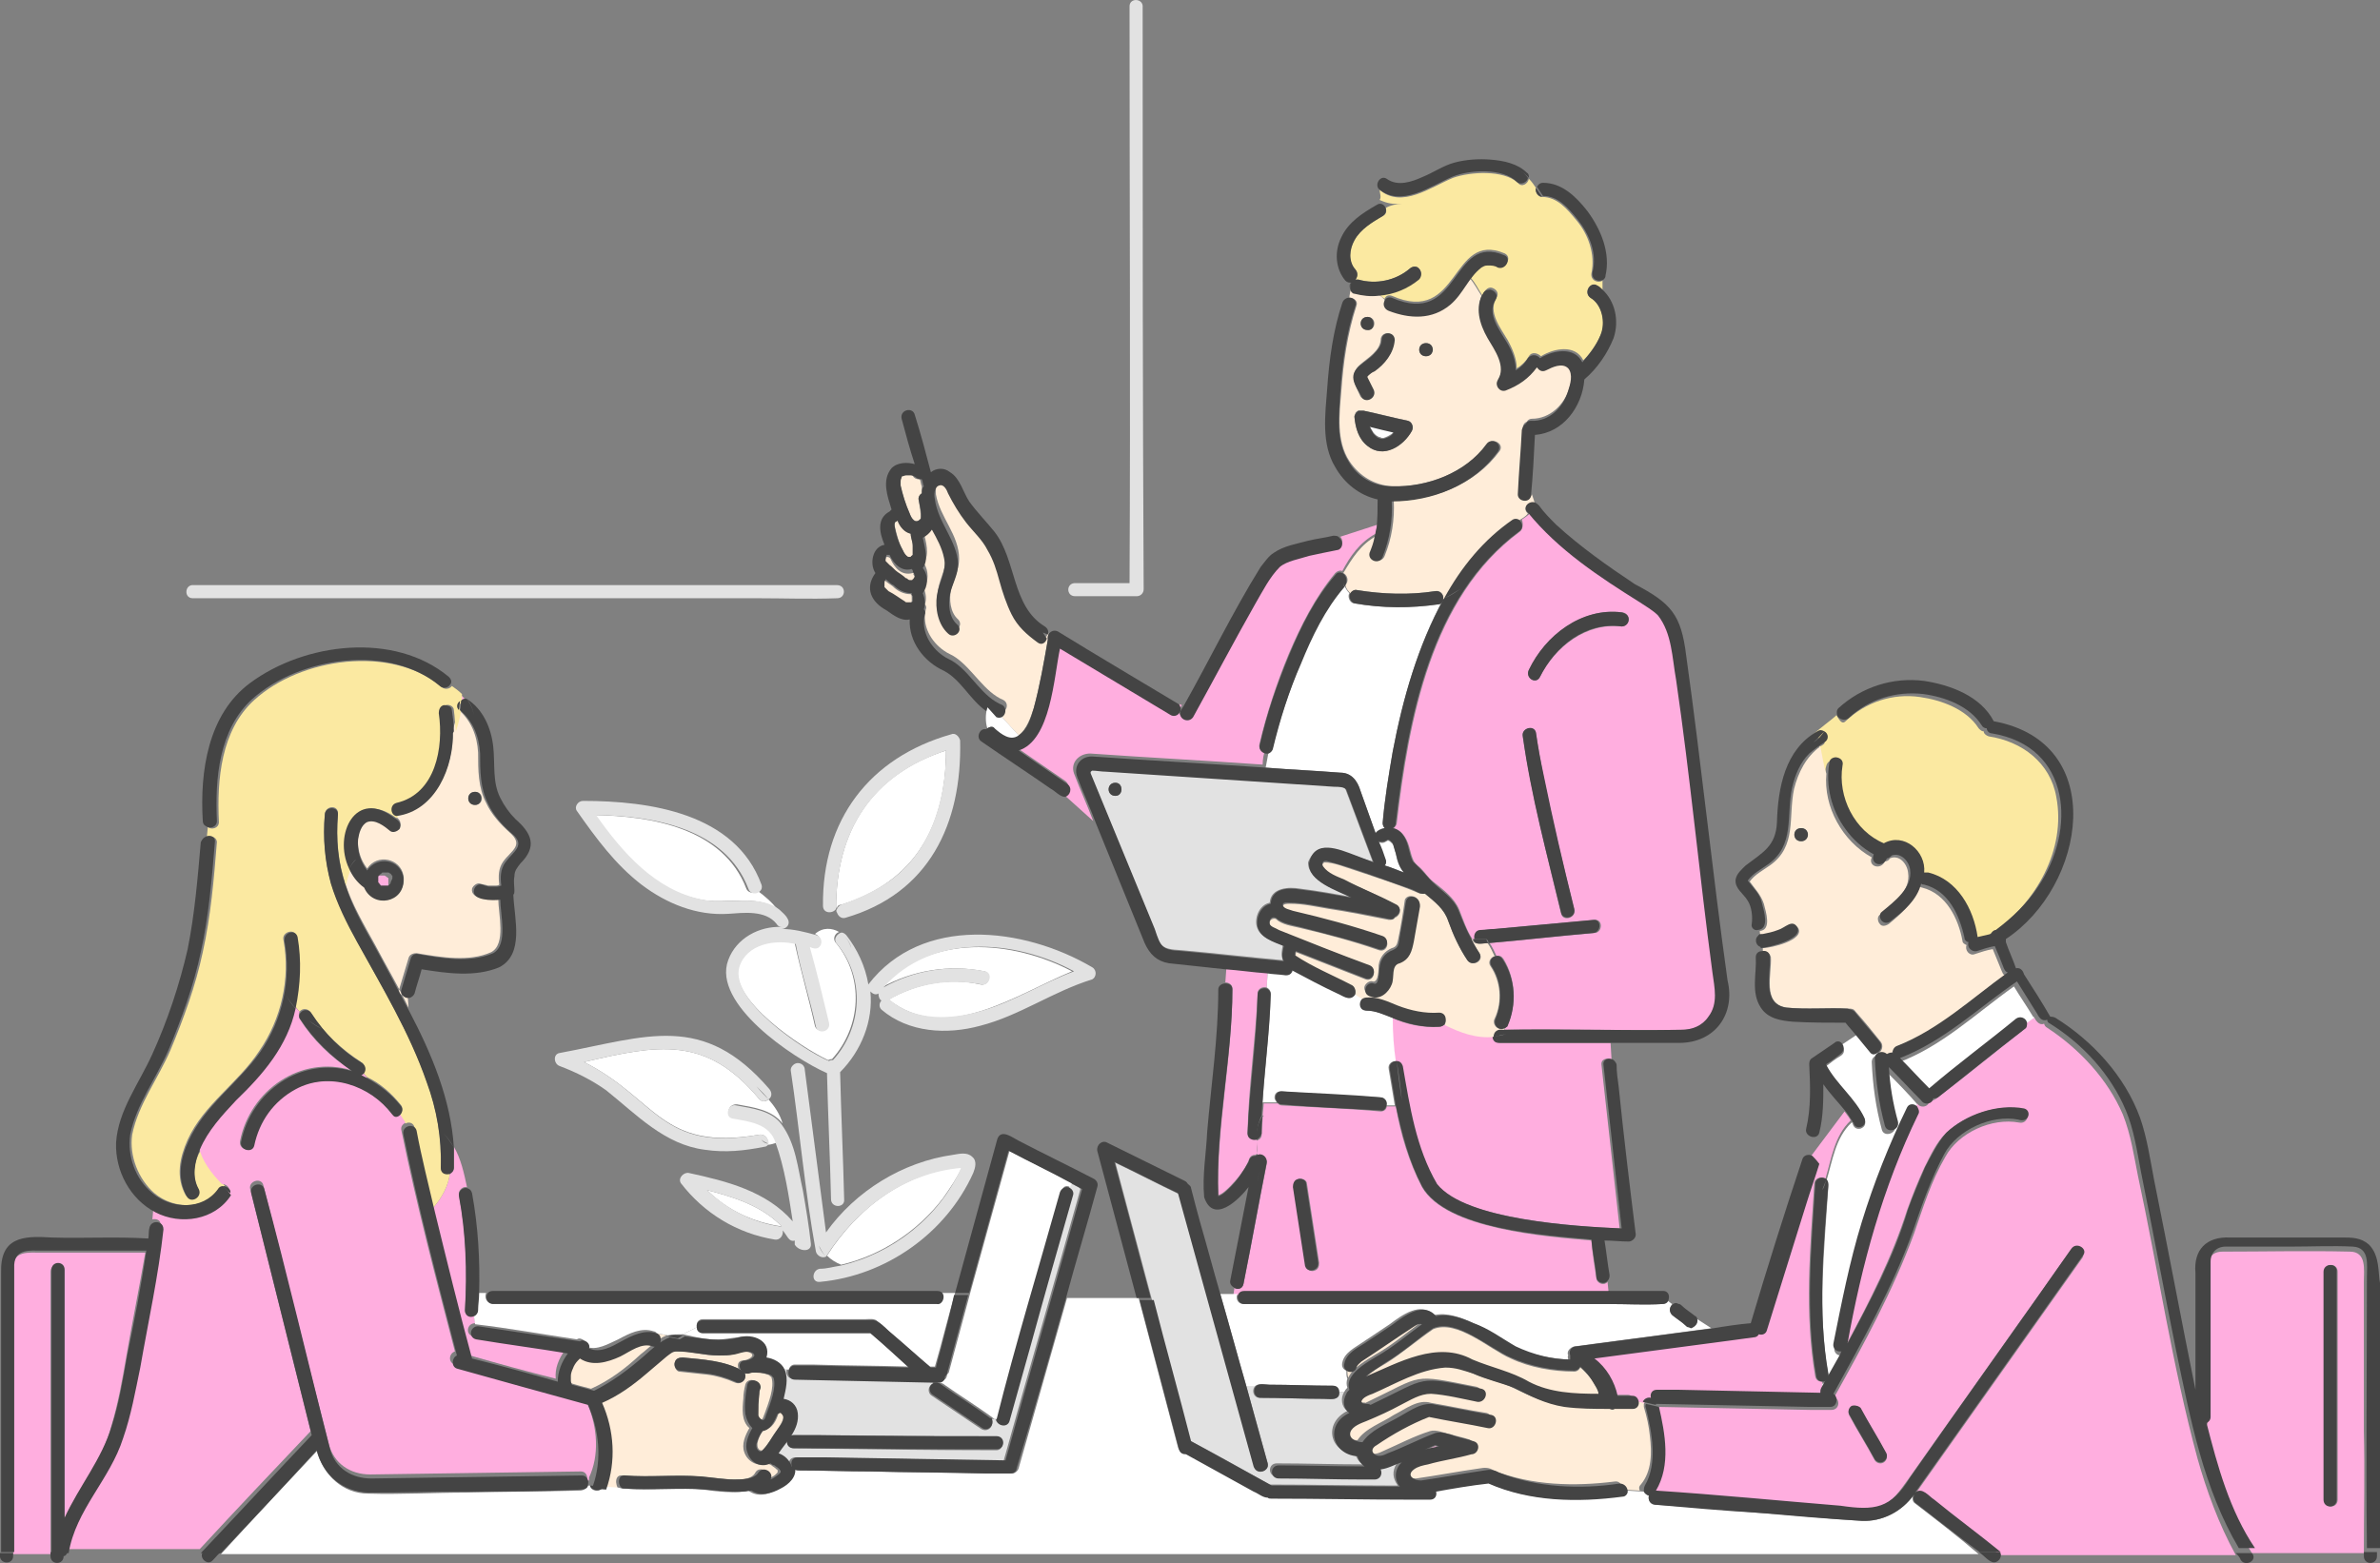
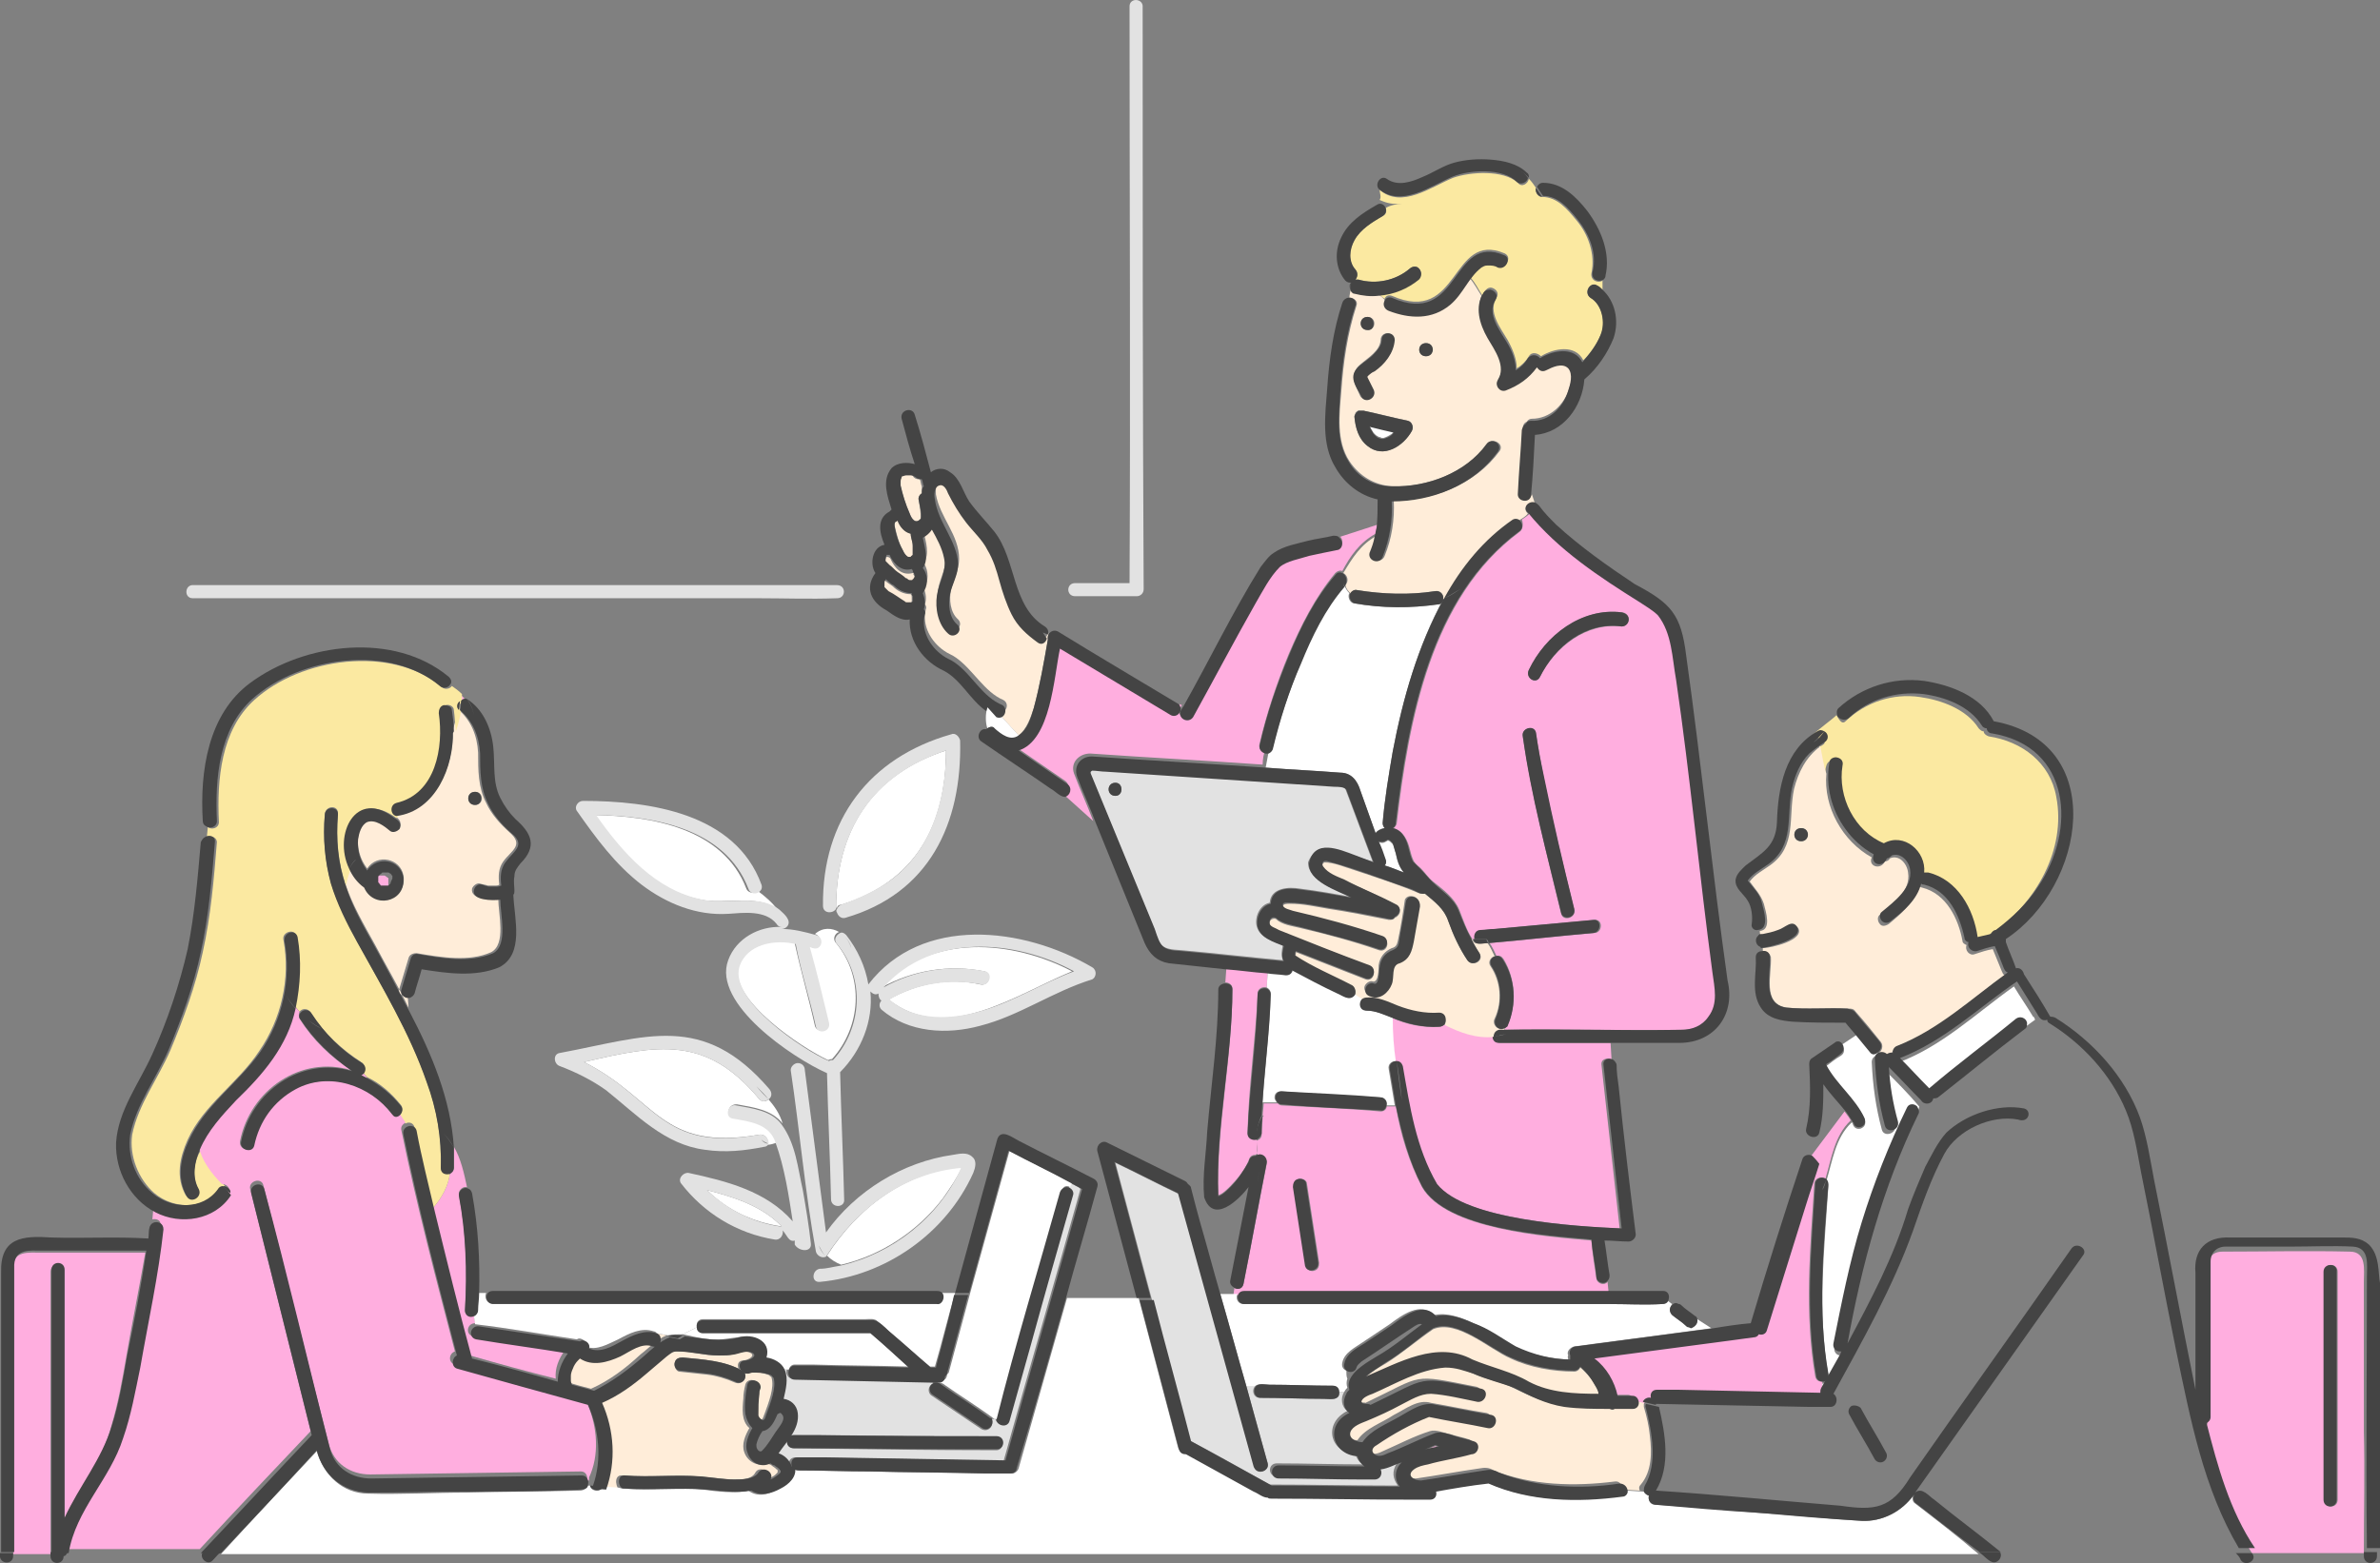
<svg xmlns="http://www.w3.org/2000/svg" id="_レイヤー_1" viewBox="0 0 236.01 155.02">
  <rect x="0" y="0" width="236.01" height="155.02" fill="#808080" stroke="none" />
  <defs>
    <style>.cls-1{fill:#444;}.cls-1,.cls-2,.cls-3,.cls-4,.cls-5,.cls-6{stroke-width:0px;}.cls-2{fill:#ffaedf;}.cls-3{fill:#fff;}.cls-4{fill:#ffedd9;}.cls-5{fill:#e2e2e2;}.cls-6{fill:#fbe9a1;}</style>
  </defs>
  <path class="cls-6" d="m157.71,29.53c-.7-.5-.1-1.6.7-1.2.2.1.4.3.5.4v-.9c-.4.3-1.2,0-1.1-.7.4-1.9-.3-3.9-1.5-5.3-.9-1.1-1.9-2.3-3.4-2.3-.5,0-.7-.6-.6-.9-.2-.3-.4-.6-.7-.9-.1.5-.7.9-1.1.4-1.4-1.3-4.7-1.1-6.4-.5-2.2.9-5.1,3.1-7.3,1.2,0,.3.2.7,0,1,.9.4,1.3.4,2.2.4-.5,0-1.1.1-1.6.4.1.3.1.6-.3.8-1.1.6-2.2,1.3-2.8,2.4-.5.9-.7,2.1.1,2.9.3.3.2.7,0,1h.3c1.8.5,3.7.1,5.1-1.1.3-.2.7-.3.9,0,.2.2.3.7,0,.9-1.2,1-2.6,1.5-4,1.6.2.2.4.4.6.5.1-.3.4-.4.7-.3,6.8,3,5.8-6.5,11.2-4.2.8.4.1,1.5-.7,1.2-.4-.2-.7-.2-1-.2-.7.1-1.2.8-1.7,1.4.5.5.8,1.2,1.2,1.8.1-.4.5-.9.9-.8s.8.5.5,1c-.9,1.4.4,3,1.1,4.2.5.9.9,1.9.9,2.8.5-.3.9-.7,1.2-1.2s.9-.3,1.2,0c1.3-.8,3.4-1.2,4.2.4.8-.8,1.4-1.7,1.8-2.7.4-1,.1-2.8-1.1-3.5h0Z" />
  <path class="cls-4" d="m89.31,48.23c.2.9.5,1.8.9,2.7.2.5.6,1.1,1.1.5h0s0-.1,0,0c0-.6-.1-1.2-.2-1.8-.1-.3.1-.6.3-.7v-.7c-.1-.2-.1-.5-.2-.7-.2,0-.4,0-.6-.2-.1-.2-.2-.2-.5-.2h-.4c-.1,0-.2.1-.4.1,0,0,.1,0,0,0,0,0,0,.1-.1.1-.1.1-.1.3-.1.4.2.2.2.3.2.5h0Z" />
  <path class="cls-2" d="m38.51,87.83h0q.1-.1,0,0h0Z" />
  <path class="cls-3" d="m135.81,42.23q0,.1.1.2c.1.2.2.3.3.5.1.1.2.2.2.2,0,0,.2.1,0,0,.1.1.2.1.3.2.1,0,.4.1.2.1h.3c.3-.1.5-.2.8-.4.1-.1.2-.2.3-.3-.8-.1-1.7-.3-2.5-.5h0Z" />
  <path class="cls-4" d="m88.71,52.13c.2.8.4,1.7.8,2.4.1.3.2.5.4.6q.1.1.2.1t0,0h.2q.1,0,0,0c.1,0,.2-.1.2-.2h0v-.9c0-.4-.2-.8-.2-1.2-.6-.2-1.1-.7-1.3-1.3-.1.1-.2.1-.3.2.1-.1,0,.1,0,.1v.1s0,.1,0,.1h0Z" />
  <path class="cls-4" d="m90.31,59.73s.1,0,.1-.1v-.4c0-.1,0-.2-.1-.3-.7,0-1.3-.3-1.8-.8-.3-.2-.6-.4-.8-.6v.1c0,.1-.1.2-.1.3v.4l.1.1c.1.1.2.2.3.3.5.3,1,.7,1.6,1q.1,0,.2.1c.1,0,.2,0,.1,0h.3c-.1,0,0-.1.1-.1q-.1,0,0,0h0Z" />
  <path class="cls-5" d="m131.41,84.13c1.6.1,3.1.9,4.7,1.3-.9-2.4-1.8-4.8-2.7-7.2-.2-.3-.8-.3-1.2-.3-7.6-.5-15.1-1-22.7-1.5-.4,0-.9-.1-1.3-.1-.2.1-.1.2-.1.4,2.1,5.1,4.2,10.2,6.3,15.3.6,1.8.7,2.1,2.7,2.2,3.4.3,6.8.7,10.1,1-.2-.5-.1-1,0-1.5-1-.4-2.3-.7-2.6-1.9-.2-.9.3-2.1,1.3-2.3.1-1.5,1.9-1.6,3-1.4,1.7.2,3.3.5,5,.8-1.3-.7-4.2-1.5-4.2-3.4.2-.6.8-1.4,1.7-1.4Zm-20.8-5.2c-.9,0-.9-1.3,0-1.3.8,0,.8,1.3,0,1.3Z" />
  <path class="cls-3" d="m137.31,85.83c.6.2,1.2.4,1.9.7-.5-.6-.7-1.2-.8-1.9-.1-.3-.1-.7-.3-.9-.1-.1-.4-.5-.6-.3-.3.2-.5.2-.8.1.2.6.4,1.2.7,1.8.1.2,0,.4-.1.5Z" />
  <path class="cls-4" d="m87.91,55.23h0c0,.1-.1.2-.1.3v.4h0c.1.1.2.2.4.4.3.2.5.5.8.7s.5.4.8.6c.1,0,.1.1.2.1s.2,0,.2.1h.2l.1-.1h0l.1-.1h0q0-.1.1-.2v-.2q0-.1-.1-.2s-.1-.1,0-.1c0,0,0-.1-.1-.1-1.1.3-1.8-.5-2.2-1.4-.1-.2-.3-.2-.4-.2h0Z" />
  <path class="cls-4" d="m158.41,137.83q0-.1-.1-.2c-.2-.4-.4-.8-.7-1.1s-.5-.6-.9-.9c-.1.2-.3.4-.6.4-2.1,0-4.4-.4-6.3-1.3-2.1-.9-5.3-3.9-7.7-2.9-1.6,1.1-3.1,2.4-4.7,3.4-.7.4-1.4.8-2,1.4,3.2-1.4,7.1-3.6,10.6-1.7,1.9.8,3.8,1.1,5.6,2.2,2.1,1.1,4.6,1.2,6.9,1.2,0-.2,0-.4-.1-.5h0Z" />
  <path class="cls-2" d="m37.41,87.33v.1h0v.2s0,.1.1.1h0l.1.1.1.1h.7l.1-.1h0v-.7s0-.1-.1-.1h0l-.1-.1c-.1-.1,0,0,0,0h0c-.1,0-.1-.1-.2-.1h-.5s-.1,0-.1.1h0c-.1,0-.1.1-.2.2,0,0,0,.1-.1.1v.1c.3-.1.2-.1.2,0h0Z" />
  <path class="cls-2" d="m5.01,135.63v-9.5c0-.9,1.3-.9,1.3,0v24.6c1.5-3.1,3.8-5.8,4.7-9.2.7-2.3,1.1-4.6,1.5-6.9.6-3.5,1.3-6.9,1.9-10.4H4.01c-1.1,0-2.7-.2-2.7,1.4v28.5h3.7v-18.5h0Z" />
  <path class="cls-2" d="m46.21,69.43c-.2-.2-.4-.4-.6-.6v.8c.2-.2.4-.3.6-.2Z" />
  <path class="cls-4" d="m39.61,98.03c.3-1,.6-2,.9-3,.1-.4.5-.5.8-.5,2.4.4,5.2.9,7.4-.1,1.5-.8.7-3.8.7-5.3-.7.1-2.8.1-2.6-1,.1-.3.5-.6.8-.5s.5.1.8.2q-.1,0,0,0h.7c.1,0,.3,0,.4-.1-.1-.8-.1-1.6.4-2.3.8-1.1,2.1-1.6.6-2.9-.9-.8-1.8-1.8-2.3-2.9-.8-1.5-.8-3.3-.8-5-.1-1.7-.7-3.2-2-4.3-.1.7-.3,1.4-.5,2,.1,3.5-1.6,8-5.6,8.4-.1.1-.2.2-.2.2.4.2.8.6.5,1.1-.2.3-.6.5-.9.2-.6-.5-1.5-1.2-2.3-.9-.6.2-.9,1.1-.9,1.7-.1,1.1.2,2.2.9,3.1,1-1.5,3.3-1,3.6.7.4,2.4-3,3.2-3.8.9-.6-.5-1.1-1.2-1.5-1.9-.3.5-.4,1.1-.5,1.7.7,2.2,1.9,4.2,3,6.2,1.1,2.1,2.3,4.1,3.3,6.2l-.1-1.5c-.3.5-1,.2-.8-.4h0Zm7.5-19.5c.9,0,.9,1.3,0,1.3s-.9-1.3,0-1.3Z" />
  <path class="cls-2" d="m56.01,133.93c-3-.5-6.1-.9-9.1-1.4-.8-.2-.6-1.3.2-1.3,0-.3-.1-.5-.1-.8-.4.2-1,0-.9-.6.3-3.8.1-7.6-.6-11.3-.1-.5.4-.9.8-.8-.3-1.4-.6-2.8-1.3-4v2c0,.3-.2.5-.4.6-.1,1.2-.8,2.5-1.7,3.5,1.2,4.9,2.4,9.7,3.7,14.6,2.8.8,5.7,1.6,8.5,2.3-.1-1,.3-2,.9-2.8h0Z" />
  <path class="cls-4" d="m65.11,132.23c.3.5,0,1.3-.7,1.1-1.1-.4-2.3.6-3.2,1-1.2.6-2.7,1-4,.2q-.1.1-.2.2c-.2.3-.4.5-.5.8-.1.2-.2.5-.2.7v.5c0,.1.1.2.1.4.7.2,1.4.4,2.2.6,1.8-.8,3.4-2,4.9-3.4.8-.6,1.6-1.5,2.6-1.9l-1-.2h0Z" />
  <path class="cls-3" d="m70.41,132.83c1,.1,1.8-.1,2.7-.2,1.4-.3,3.2.4,2.7,2,.7.2,1.5.5,1.8,1.2h.6c.1-.3.3-.5.6-.5h1.8c3.2.1,6.3.1,9.5.2-1.3-1.1-2.5-2.2-3.8-3.4h-16.6c-.4,0-.6-.2-.6-.5l-1.4.7c.9.2,1.8.4,2.7.5h0Z" />
  <path class="cls-5" d="m106.71,117.63c-.2-.1-.3-.2-.5-.2l-.2.4c.2.1.4.4.3.7-1.4,4.9-2.8,9.9-4.2,14.8-.7,2.5-1.4,5-2.1,7.5-.2.7-1.2.5-1.3-.1h-.5c.5.6-.2,1.4-.9,1-1.6-1.1-3.3-2.2-4.9-3.3-.5-.3-.4-1.1.2-1.2l-.2-.2c-4.6-.1-9.2-.2-13.8-.3-.5,0-.7-.5-.6-.9h-.6c.4.9.2,2-.1,2.9.7.1,1.3.6,1.4,1.4.2,1.6-1.1,2.7-1.9,4,.6.2,1.2.7,1.3,1.3h.2c-.2-.4,0-.9.6-.9,6.9.1,13.7.2,20.6.4,2.5-9,5.1-17.9,7.6-26.9.1-.2-.2-.3-.4-.4h0Zm-7.9,26.2c-6.7,0-13.4-.1-20.1-.2-.9,0-.9-1.3,0-1.3,6.7,0,13.4.1,20.1.2.8,0,.8,1.3,0,1.3Z" />
  <path class="cls-3" d="m106.11,117.73l.2-.4c-2.1-1.1-4.2-2.1-6.2-3.2-1.3,4.7-2.6,9.4-3.9,14.1-.7,2.6-1.4,5.2-2.1,7.8,0,.1-.1.2-.2.3,0,.3-.2.6-.6.6h-.5l.2.2c.2,0,.3,0,.5.1,1.7,1.2,3.5,2.3,5.1,3.5h.5c1.9-7.6,4.2-15.1,6.3-22.6-.1-.5.4-.6.7-.4h0Z" />
  <path class="cls-4" d="m61.71,146.33c2.5.2,5.1-.1,7.6.1,1.1.1,2.1.2,3.2.3.7,0,2,.1,2.4-.7.4-.7,1.6-.1,1.2.7.3-.2.6-.3.8-.5q.1-.1.2-.2v-.1h0v-.1h0s0-.1-.1-.1l-.1-.1c-.1-.1-.3-.2-.4-.3h0c-.1-.1-.3-.1-.4-.2-1,.4-2-.2-2.3-1.1-.3-.8.1-1.7.5-2.4-.8-.7-.7-1.9-.6-2.9,0-.5.1-1,.2-1.4.2-.8,1.5-.5,1.3.4,0,.2-.1.3-.1.5-.1.7-.1,1.4-.1,2.1,0,.2.2.4.4.5-.1,0,.1,0,0,0h.1c.2-.2.2-.4.3-.6.4-1.1,1-2.6.7-3.6,0,0,0-.1-.1-.1l-.1-.1c-.1-.1-.2-.1-.2-.1-.5-.2-1.1-.3-1.7-.2-.1,0-.3.1-.4.1-.8.1-1.2-1.2-.4-1.3.3,0,.9-.2,1-.5q0-.1-.1-.2c-.6-.4-1.3,0-1.9.1-.5.1-1,.1-1.5.1-1.4,0-2.8-.5-4.2-.4-.4,0-.6.2-1,.5-.7.5-1.4,1.1-2,1.7-1.4,1.1-2.8,2.2-4.4,2.9,1.2,2.7,1.4,5.8.4,8.6l1.5.1c-.5-.7-.4-1.6.3-1.5h0Zm5.2-11.2c.1-.4.5-.5.8-.5,2,.2,4.1.3,5.9,1.3.7.5.1,1.5-.7,1.2-.9-.4-1.9-.7-2.8-.8s-1.9-.2-2.8-.3c-.3-.1-.5-.6-.4-.9h0Z" />
  <path class="cls-6" d="m19.61,117.83c.4.8-.7,1.4-1.2.7-1-1.8-.6-3.7.2-5.5,1.6-3.5,5-5.6,7.1-8.8,2.2-3.2,3.1-7.2,2.4-11-.2-.8,1.1-1.2,1.3-.4.4,2.3.4,4.7-.2,6.9.2.2.3.4.5.6.3-.4.9-.3,1.1.1,1.3,2,3,3.6,5,4.9.4.2.4.7.2,1,.1.2.2.3.4.5,1.3.6,2.4,1.6,3.3,2.7.3.3.2.8-.1,1,.2.3.4.6.6.9.3-.2.8-.1.9.4.5,2.7,1.2,5.3,1.8,8,.9-1,1.6-2.3,1.7-3.5-.4.2-.9,0-.9-.6.1-2.9-.4-5.8-1.4-8.5-1.7-4.9-4.5-9.4-6.9-13.9-1-1.9-2-3.8-2.6-5.8-.6-2.2-.8-4.5-.6-6.8.1-.9,1.4-.9,1.3,0-.2,2.4,0,4.8.8,7.1.1-.6.3-1.2.5-1.7-1.6-3.4.6-7.9,4.5-5,.1-.1.2-.2.2-.2-.6-.1-.8-1.1,0-1.3,3.9-.9,4.6-5.6,4.2-8.9,0-.4.1-.7.5-.8.3-.1.8.1.8.5.1.7.1,1.4.2,2.1.2-.6.4-1.3.5-2-.3-.3-.2-.7.1-.9v-.8c-.3-.3-.7-.6-1-.8-.2.3-.7.4-1,.1-5-4.2-14-2.9-18.6,1.3-3.3,3-3.7,7.9-3.5,12.1,0,.6-.7.8-1.1.5l-.1,1c.4-.2,1,0,1,.5-.3,3.7-.6,7.3-1.4,10.9-.7,3.3-1.9,6.6-3.2,9.7-1.2,2.8-3.2,5.4-3.8,8.4-.3,2.1.6,4.4,2.2,5.8,1.9,1.6,4.9,1.7,6.5-.4.1-.2.3-.3.5-.3-1-1.1-2.1-2.4-2.3-3.7-.8,1.2-1,2.6-.4,3.9h0Z" />
  <path class="cls-2" d="m58.21,139.13q0-.1-.1-.2c-4.3-1.2-8.6-2.4-13-3.6-.7-.2-.6-1.1,0-1.3-1.9-7.3-3.8-14.5-5.3-21.9-.1-.4.1-.6.4-.8-.2-.3-.4-.6-.6-.9-.2.2-.6.3-.8,0-4.2-5.5-12.3-3.7-13.7,3.1-.2.8-1.5.5-1.3-.4,1-5,6-8.5,11-7-2-1.3-3.8-3-5.1-5.1-.1-.2-.1-.5,0-.7-.2-.2-.4-.4-.5-.6-.8,3.7-3.3,6.6-5.9,9.1-1.4,1.5-2.8,3-3.6,4.9.3,1.4,1.3,2.7,2.3,3.7.4,0,.8.3.7.7l.1.1-.1-.1c-1.6,2.6-5,3.1-7.5,1.7l-.1,1.1c.4-.1.9.1.8.6-.5,4.6-1.5,9.2-2.3,13.7-.4,2.4-.9,4.7-1.7,7-1.3,4.1-4.7,7.2-5.4,11.4h13.3c3.6-3.9,7.3-7.8,11-11.7l-6-24c-.2-.8,1.1-1.2,1.3-.4,2.2,8.6,4.3,17.2,6.5,25.7.5,1.9,2.1,3,4.1,3,7-.1,13.9-.2,20.9-.3.5,0,.7.5.6.9h.2v-.3c1-2.1.9-4.9-.2-7.4h0Z" />
  <path class="cls-2" d="m182.71,134.23h-.2v.4c.1-.1.1-.2.2-.4h0Z" />
  <path class="cls-2" d="m183.41,110.93c-.1-.2-.3-.4-.5-.7l-3.3,4.4c.2.1.4.4.3.7-.5,1.3-.9,2.7-1.3,4-1.3,4.2-2.6,8.3-3.9,12.5-.1.4-.5.5-.8.4-.1.1-.3.2-.5.3-.7.1-1.4.2-2.2.3-4.5.6-9.1,1.2-13.6,1.8,1.2.9,2,2.2,2.3,3.7h1.5c.4,0,.7.4.6.7l1,.2c.1-.3.5-.5.8-.4-.1-.4.2-.8.6-.8h2.1c4.7.1,9.4.2,14.1.3,0-.1,0-.3.1-.5v-.8c-.3,0-.6-.1-.7-.5-1.1-6.3-.5-12.8-.1-19.1,0-.6.7-.8,1.1-.5.6-2,.9-4.3,2.5-5.8q0-.1-.1-.2h0Z" />
  <path class="cls-3" d="m187.01,106.23c.1,1.8.4,3.7.9,5.4.2.8-1.1,1.2-1.3.4-.6-2.2-.9-4.4-1-6.7,0-.4.3-.7.7-.6l-.1-.3c-.2.1-.5.1-.7-.1-.5-.6-.9-1.1-1.4-1.7l-1.5,1c.3.3.4.8-.1,1.1-.5.3-.9.6-1.4,1v.1c.2.4.5.7.7,1.1.8,1,1.6,1.9,2.4,2.9.4.6,1.3,1.7.3,2.1-.4.1-.7-.1-.8-.5,0,0,0-.1-.1-.1-1.6,1.5-1.9,3.8-2.5,5.8.1.1.2.3.2.5-.4,6.2-1.1,12.6,0,18.8.1.5-.3.8-.6.8v.8c.6-1.1,1.2-2.1,1.8-3.2v-.4c-.4,0-.7-.4-.6-.8.7-4.1,1.6-8.1,2.8-12s2.7-7.8,4.5-11.4c.2-.5.7-.4,1-.1,0-.1.1-.2.1-.4-1.1-1.3-2.2-2.4-3.3-3.5h0Z" />
  <path class="cls-3" d="m201.61,100.83c-.6-1-1.3-2-1.9-3-3.8,2.7-7.2,6-11.6,7.6,1,1,1.9,2,2.9,3,2.8-2.4,5.8-4.6,8.6-6.9.4-.3,1-.2,1.1.4l1.1-.8c-.1-.2-.1-.3-.2-.3h0Z" />
-   <path class="cls-2" d="m217.91,144.63c-2.5-9.2-3.9-18.7-5.9-28-.4-2-.7-4.1-1.5-6.1-1.5-3.5-4.3-6.5-7.5-8.6-.2-.1-.3-.3-.3-.4-.5.2-.8-.3-1-.6l-1.1.8c0,.2,0,.5-.2.6-2.8,2.2-5.6,4.5-8.5,6.7-.2.1-.4.2-.6.2-.1.6-.9.7-1.2.2,0,.1-.1.3-.1.4.2.2.3.5.1.8-3.5,7.2-5.6,14.8-7,22.7,2.3-4.3,4.5-8.6,6-13.3.5-1.4,1.1-2.9,1.7-4.2.6-1.2,1.2-2.5,2.1-3.4,1.9-1.8,5.1-3,7.7-2.4.8.2.5,1.5-.4,1.3-2.7-.5-6,1-7.3,3.4-1.4,2.4-2.2,5-3.1,7.6-2.1,5.7-5,11-7.9,16.2.6.3.5,1.3-.3,1.3h-2.1c-5.1-.1-10.1-.2-15.2-.3v.1c.7,2.7,1.2,5.8-.3,8.4,6.1.4,12.2,1,18.3,1.5,1.3.1,2.8.4,4.1-.1s2-1.6,2.8-2.7c3.8-5.4,7.6-10.7,11.4-16.1,1.6-2.2,3.1-4.4,4.7-6.6.5-.7,1.6,0,1.2.7-5.6,7.9-11.1,15.7-16.7,23.6.7-.6,1.3.4,1.9.7,2.2,1.7,4.4,3.4,6.6,5.2h23.4c-1.7-3.1-2.9-6.4-3.8-9.6h0Zm-31.1.4c-.3.2-.7.1-.9-.2-.8-1.5-1.7-2.9-2.5-4.4-.2-.3-.1-.7.2-.9s.7-.1.9.2c.8,1.5,1.7,2.9,2.5,4.4.2.3.1.7-.2.9Z" />
-   <path class="cls-4" d="m136.41,134.33c1.6-.9,3-2.1,4.5-3.2-.3,0-.6.2-.9.3-1.7,1.1-3.4,2.3-5.1,3.4-.2.2-.4.3-.5.6-.1.4-.5.5-.8.4,0,.3,0,.6.1.8.4-1,1.9-1.8,2.7-2.3h0Z" />
  <path class="cls-3" d="m189.81,149.03c-.2-.2-.2-.6-.1-.8-1.1,1.7-3.1,2.7-5.1,2.6-3.4-.2-6.9-.6-10.3-.8-3.4-.3-6.8-.6-10.2-.8-.5,0-.7-.5-.6-.9-.2,0-.4-.2-.5-.4l-1.7-.1c0,.2-.2.5-.5.5-4.4.6-9.1.6-13.3-1.3-1.7.3-3.4.5-5.2.8.1.4-.2.8-.6.8-5.3-.1-10.8.1-16.1-.3-.5,0-1-.4-1.4-.6-2.2-1.2-4.5-2.5-6.7-3.7-.3,0-.6-.1-.7-.5-1.3-4.9-2.6-9.9-3.9-14.8h-7.1c-1.6,5.6-3.2,11.3-4.8,16.9-.1.3-.4.5-.6.5h-2.6c-3.8-.1-7.6-.1-11.4-.2-2.4,0-4.7-.1-7.1-.1-.3,0-.5-.2-.6-.4h-.2c.3,1-.6,1.8-1.4,2.2-.8.6-2,.9-2.9.2-1.5.3-3,.1-4.5-.1-2.7-.3-5.3.1-8-.1-.1,0-.3-.1-.4-.1l-1.5-.1c-.3.6-1.2.5-1.3-.1h-.2c-.1.3-.5.5-.8.5-3.8.1-7.5.1-11.3.2-3.2,0-6.5.2-9.7.1-2.5,0-4.4-1.8-5.1-4.2-3.2,3.4-6.4,6.8-9.5,10.2h174.3c-2.1-1.8-4.2-3.4-6.4-5.1h0Z" />
  <path class="cls-2" d="m125.71,96.43c-1.4-.1-2.7-.3-4.1-.4l-.1,1.4c.3,0,.7.2.7.6,0,6.9-1.6,13.7-1.4,20.5h0c.4-.1.9-.6,1.2-.9.7-.7,1.4-1.6,1.8-2.5.1-.4.3-.6.7-.6q.1-.1.2-.1c-.1-.5-.1-1-.1-1.5-.4.1-.9-.1-.9-.6.1-4.6.8-9.2,1-13.8,0-.5.5-.7.9-.6l.1-1.5h0Z" />
  <path class="cls-4" d="m145.51,95.23c-.8-1.2-1.4-2.5-1.9-3.9-.4-1.2-1.4-1.9-2.3-2.7h-.5c-2.1-.9-4.3-1.6-6.4-2.3-1-.3-2.1-.8-3.1-.8-.9.7,1.5,1.6,2,1.8,1.7.8,3.6,1.5,5.2,2.5.6.3.3,1-.2,1.2-.1.2-.4.2-.6.2-2-.4-4-.8-6-1.1-1.2-.2-2.5-.5-3.8-.5-.2,0-.6,0-.7.2,0,.3.7.5,1,.6,3,.8,6,1.5,8.9,2.5.8.3.5,1.6-.4,1.3-2.6-.9-5.2-1.6-7.8-2.2-.8-.2-1.8-.3-2.4-.9-.4-.1-.7.2-.6.6.1.3.6.5.9.6,3,1.2,6,2.3,9,3.5.8.3.4,1.6-.4,1.3-2.3-.9-4.6-1.8-6.9-2.7,0,.1,0,.3-.1.4,1.8,1.2,3.8,2,5.7,3,.3.2.4.7.2,1,.2.1.5.3.7.5.1-.1.3-.2.5-.2,1.1,0,2.1.4,3.1.8,1.3.5,2.7.8,4.1.7.6,0,.8.7.5,1.1,1.6.9,3.2,1.4,5,1.2,0-.5.4-.8.9-.7.1-.1.1-.2.1-.3-.6.4-1.3-.3-1-.9.8-1.7.6-3.7-.4-5.2-.3-.4,0-.9.4-1-.2-.4-.4-.9-.7-1.3-.5,0-1.4.3-1.5-.4h-.1c.3.5.5,1,.8,1.4.5.8-.7,1.4-1.2.7h0Zm-4.8-5.5c-.2,1.1-.4,2.3-.6,3.4-.2,1-.4,1.8-1.4,2.2-.9.3-.6,1.4-.8,2.1-.3.8-1.2,1.6-2.1,1.2-.3-.1-.6-.4-.5-.8.1-.3.5-.6.8-.5.6.2.6-1.3.6-1.6.1-.8.6-1.4,1.3-1.7.4-.1.5-.3.6-.7.3-1.4.5-2.7.7-4.1.3-.7,1.6-.3,1.4.5h0Z" />
  <path class="cls-6" d="m203.91,79.03c-.6-3.4-3.4-5.5-6.7-6-.3-.1-.5-.3-.5-.5-.2,0-.3-.1-.5-.3-1.2-1.9-3.7-2.8-5.8-3.1-2.7-.4-5.4.5-7.4,2.4-.4.4-.7-.3-.9-.6-.4.4-1.8,1.4-2.4,2,.4.2,1.6.6,1.1.9-.1.1-.3.2-.4.2.2.9.3,1.8.6,2.7,0-.3,0-.5.1-.8.1-.4.5-.6.8-.5.4.1.5.5.5.8-.5,3,1.3,6.5,4.1,7.7,2-1,4.1.9,4,2.9.1-.1.3-.1.4,0,2.9.7,4.5,3.6,4.9,6.4.4-.1.8-.2,1.3-.3.1-.2.3-.4.5-.4,4.3-3,7.3-8.3,6.3-13.5h0Z" />
  <path class="cls-4" d="m198.81,96.73c-.2-.1-.2-.2-.3-.4-.3-.7-.6-1.5-.9-2.2-.6.1-1.2.3-1.8.5-.5.2-1-.4-.8-.9-.2-.1-.4-.2-.4-.4-.4-2.2-1.6-4.7-4-5.3-.1,0-.2-.1-.3-.1-.5,1.6-1.8,2.7-3,3.7-.3.2-.7.3-.9,0-.2-.2-.3-.7,0-.9,1.3-1,3.1-2.4,2.8-4.2-.1-.9-.9-1.8-1.8-1.4-.1.2-.3.3-.5.3-.4.9-1.7.5-1.3-.4-2.9-1.6-4.8-5-4.5-8.3-.3-.9-.4-1.8-.6-2.7-1.4,1-2.2,2.6-2.6,4.2-.6,2.8.3,5.7-2.4,7.6-.7.5-1.5.9-2,1.6.5.7,1.1,1.3,1.4,2.2.2.8.8,2.6-.4,2.7,0,.2,0,.3.1.5.1,0,.2,0,.3-.1h-.1c.5-.1,1.1-.2,1.6-.4.6-.2,1.3-1,1.9-.3.7,1.2-2.7,2-3.5,2v.3c.4,0,.7.2.8.6.1,1.7-.9,4.7,1.6,5,2,.2,4.1,0,6.1.1.3,0,.5,0,.7.3.9,1,1.7,2,2.5,3,.3.4.1.9-.2,1.1l.1.3c.2,0,.4.1.5.2.2-.1.4-.2.6-.1,0-.3.1-.6.4-.7,4.1-1.7,7.4-4.9,10.9-7.4h0Zm-20.2-13.3c-.9,0-.9-1.3,0-1.3s.8,1.3,0,1.3Z" />
  <path class="cls-4" d="m103.01,63.23c-3.6-2.2-3.2-5.9-5-9.2-.6-1-1.4-1.8-2.1-2.7s-1.3-1.8-1.8-2.9c-.1-.3-.4-.9-.8-.8-.6.1-.5,1-.5,1.4.4,2.3,2.3,4,2.3,6.4,0,1-.5,2-.8,3-.2,1-.1,2.3.7,3,.6.6-.3,1.5-.9.9-1-1-1.3-2.5-1.1-3.8.2-1.3,1-2.4.7-3.7-.2-1-.8-1.9-1.2-2.8-.2.3-.5.6-.9.8.2.9.6,2.1,0,3,.5.8.5,1.8,0,2.5.2.5.3,1.1.1,1.6.1.1.2.3.1.5-.4,1.6.5,3.2,1.8,4.1.4.3.8.4,1.2.7,1.7,1.2,2.8,3.4,4.7,4.2.7.4.2,1.5-.6,1.2l2.1,2.3c.8-.6,1.2-1.8,1.5-2.7.6-2.2,1-4.5,1.4-6.8-.1-.2,0-.4.1-.6h-.1c-.1.4-.5.7-.9.4h0Z" />
  <path class="cls-4" d="m145.61,27.83c.1-.1.2-.1.2-.2h0c-.7.8-1.2,1.8-2,2.5-1.8,1.5-4,1.5-6.1.6-.4-.2-.5-.7-.4-1-.2-.2-.4-.4-.6-.5-.8.1-1.6,0-2.4-.2-.2-.1-.3-.2-.4-.3,0,.3-.1.5-.1.8.4,0,.9.3.7.8-.9,2.8-1.3,5.6-1.5,8.5-.2,2.3-.5,4.9.8,6.9,1,1.5,2.5,2.4,4.3,2.5,3.5.1,7.3-1.4,9.4-4.2.5-.7,1.7,0,1.2.7-2.4,3.3-6.5,4.9-10.5,4.9.1,1.9-.2,3.8-.9,5.5-.3.8-1.5.5-1.3-.4.2-.5.4-1.1.5-1.6-1.6.9-2.4,2.2-3.3,3.7.4.2.6.8.2,1.2.1.4.3.6.5.8.2-.2.4-.4.7-.3,2.5.4,5.2.5,7.7.1.5-.1.9.3.8.8h.1c1.7-3,3.9-5.8,6.8-7.8.2-.2.4-.1.6,0,.3-.2.7-.4.9-.7-.6-.5.1-1.2.7-1l-.3-.9c-.2.7-1.3.5-1.3-.2.1-2.1.3-4.2.4-6.4,0-.2.1-.5.4-.6.1-.2.3-.3.5-.3,1.8,0,3.2-1.4,3.7-3,.2-.6.5-1.6,0-2.2-.5-.7-1.6-.1-2.2.2-.4.2-.7,0-.9-.3-.8,1.1-1.8,1.8-3.1,2.3-.5.2-1.1-.5-.8-1,.9-1.4-.3-3-1-4.2s-1.2-2.7-.7-4c-.4-.6-.7-1.2-1.2-1.8.1.2,0,.2-.1.3h0Zm-10,3.6c.9,0,.9,1.3,0,1.3s-.9-1.3,0-1.3Zm-.7,4.7c.8-.7,1.9-1.3,2-2.4,0-.9,1.3-.9,1.3,0,0,1.3-1,2.4-2,3.1-.3.2-.4.3-.7.5h0v.1c.2.4.4.8.6,1.2.4.8-.7,1.4-1.2.7-.5-1.1-1.2-2.2,0-3.2h0Zm5.1,6.6c-.9,1.5-2.8,2.8-4.4,1.5-.9-.7-1.2-1.8-1.3-2.9,0-.1,0-.2.1-.3v-.1h0c.1-.1.2-.2.3-.2h.5c1.5.3,3,.7,4.4,1,.4.1.6.6.4,1h0Zm1.4-7.4c-.9,0-.9-1.3,0-1.3s.8,1.3,0,1.3Z" />
  <path class="cls-2" d="m133.91,27.93v.1s.1-.1,0-.1q.1,0,0,0Z" />
  <path class="cls-2" d="m150.71,52.73c-8.8,6.5-11,18.7-12.2,28.9,0,.2-.2.4-.3.5,1,.3,1.4,1.3,1.6,2.1.1.4.2.8.4,1.2.2.3.5.5.7.7.4.4.7.9,1.2,1.3,1,.8,2.1,1.6,2.6,2.8.4,1,.7,2,1.3,2.9h.3c-.1-.4.1-.8.6-.9.5,0,.9-.1,1.4-.1,3.3-.3,6.5-.6,9.8-.9.9-.1.8,1.3,0,1.3-3.5.3-6.9.7-10.4,1,.3.4.5.9.7,1.3.3-.1.5,0,.7.3,1.2,2,1.3,4.5.4,6.5,0,.1-.1.2-.2.2,0,.1-.1.2-.1.3,5.9-.1,11.9.1,17.8,0,1.1,0,2.1-.5,2.7-1.3,1-1.3.6-2.9.4-4.4-1.3-9.6-2.3-19.3-3.6-29-.4-2.1-.3-4.6-1.8-6.4-.5-.6-1.2-.9-1.8-1.3-4-2.5-8.1-5.2-11.1-8.9-.3.3-.6.5-.9.7.1.2.2.9-.2,1.2h0Zm.9,13.7c1.7-3.4,5.3-6.2,9.2-5.7.4,0,.7.3.7.7,0,.3-.3.7-.7.7-3.5-.4-6.6,2-8.1,5-.4.8-1.5.1-1.1-.7h0Zm.7,6.3c.9,5.9,2.4,11.7,3.8,17.5.2.8-1.1,1.2-1.3.4-1.4-5.8-2.9-11.6-3.8-17.5-.2-.9,1.1-1.3,1.3-.4Z" />
  <path class="cls-2" d="m124.91,73.73c.7-3,1.7-6,2.9-8.9,1.2-2.8,2.6-5.6,4.6-8,.2-.2.5-.3.7-.2.8-1.5,1.7-2.8,3.3-3.7.1-.3.2-.6.2-.9l-3.7,1.2c.3.3.3,1-.3,1.1-1,.2-1.9.4-2.9.6-.9.3-2.2.5-2.9,1.1-1,1-1.7,2.4-2.4,3.6-2.1,3.8-4.1,7.6-6.2,11.3-.4.8-1.6.1-1.2-.7.1-.1.1-.2.2-.3l-.3-.1c.2.5-.4,1.2-1,.8-.5-.3-1-.6-1.5-.9-3.2-1.9-6.3-3.8-9.5-5.7-.6,2.8-.9,9.1-4.1,10.1,1.6,1.1,3.2,2.2,4.8,3.3.6.4.3,1.2-.2,1.3l3,2.7c-.6-1.6-1.3-3.1-1.9-4.7-.4-1.1.5-2,1.6-2,5.7.4,11.4.7,17.1,1.1,0-.5.1-1.1.3-1.6-.2.5-.8.1-.6-.5Z" />
  <path class="cls-3" d="m143.11,59.43c0,.2-.2.5-.5.5-2.8.4-5.6.4-8.4-.1-.4-.1-.6-.7-.4-1-.2-.2-.4-.5-.5-.8-1.9,2.2-3.2,4.9-4.3,7.6-1.1,2.8-2.1,5.6-2.8,8.5-.1.2-.2.4-.4.4-.1.5-.2,1.1-.3,1.6,2.5.2,4.9.3,7.4.5,1.1,0,1.7.8,2,1.8.5,1.4,1,2.8,1.5,4.2.2-.3.6-.5.9-.5-.1-.1-.2-.3-.2-.5.2-2.4.6-4.7,1-7.1,1-5.2,2.5-10.5,5-15.1h0Z" />
  <path class="cls-3" d="m98.71,72.33c.6.6,1.5,1.3,2.4.7l-2.1-2.3c-.4-.1-.7-.4-1.1-.6-.2.7-.2,1.5,0,2.1.3-.2.6-.2.8.1Z" />
  <path class="cls-2" d="m148.81,103.43c-.4,0-.6-.3-.6-.6-1.8.2-3.4-.4-5-1.2-.1.1-.3.2-.5.2-1.6.1-3.2-.2-4.7-.9,0,1.5.2,2.9.3,4.3.3,0,.5.1.6.5.7,4,1.3,8.2,3.4,11.7,2.9,3.5,13.8,4.2,18.3,4.4-.6-5.4-1.2-10.8-1.8-16.2-.1-.6.6-.8,1-.5l-.1-1.7c-3.5,0-7.2,0-10.9,0h0Z" />
  <path class="cls-2" d="m159.41,127.13c-.3.4-1,.2-1.1-.3-.2-1.3-.4-2.5-.5-3.8-4.5-.4-14.4-1.1-16.8-5.3-1.3-2.5-2.1-5.2-2.6-8h-.9c0,.3-.3.5-.6.5-3.3-.3-6.5-.4-9.8-.6-.2,0-.3-.1-.4-.2h-1.4c0,.4-.1.8-.1,1.3,0,0,0-.1.1-.1,0,0,0,.1-.1.1,0,.6-.1,1.2-.1,1.8,0,.3-.2.5-.5.6,0,.5.1,1,.1,1.5.4-.1,1,.2.9.8-.8,4-1.5,8-2.3,11.9-.1.5-.5.6-.9.4l-.1.7h.5c.1-.2.3-.3.6-.3h36.1l-.1-1h0Zm-29.1-1.1c-.3.1-.8-.1-.8-.5-.4-2.6-.8-5.2-1.2-7.8-.1-.4.1-.7.5-.8.3-.1.8.1.8.5.4,2.6.8,5.2,1.2,7.8,0,.4-.1.7-.5.8Z" />
  <path class="cls-3" d="m126.41,109.03c-.1-.4.1-.8.6-.8,3.3.3,6.5.4,9.8.6.5,0,.7.5.6.8h.9c-.2-1.2-.4-2.4-.6-3.6-.1-.5.3-.8.7-.8-.2-1.4-.3-2.8-.3-4.3-.8-.3-1.7-.7-2.5-.7-.6,0-.8-.7-.5-1.1-.2-.2-.5-.3-.7-.5-.5.6-1.1,0-1.7-.2-1.5-.8-3-1.5-4.5-2.3,0,.3-.2.5-.6.5-.6-.1-1.2-.1-1.9-.2l-.1,1.5c.2.1.4.3.4.6-.1,3.6-.6,7.2-.8,10.8h1.4c-.1-.1-.1-.2-.2-.3h0Z" />
  <path class="cls-3" d="m47.01,130.53c0,.3.1.6.1.8,3.4.4,6.7,1,10.1,1.5.4-.3,1.1.3.9.7,1,.5,2.3-.3,3.2-.7,1.1-.6,2.3-1.2,3.5-.8.1,0,.3.1.3.2l1.1.2c.5-.1,1-.1,1.5-.1l1.4-.7c-.1-.4.1-.8.6-.8h16.1c.4,0,.9-.1,1.2.2.5.4.9.8,1.4,1.2,1.3,1.1,2.5,2.2,3.8,3.3h.5c.7-2.4,1.3-4.9,2-7.3h-1.3c.2.4,0,1.1-.6,1h-44c-.6,0-.8-.6-.6-1h-.8c0,.5,0,1.1-.1,1.6.1.4-.1.6-.3.7h0Z" />
  <path class="cls-3" d="m168.31,130.83c.1.4-.2.8-.6.8-.1,0-.2,0-.3-.1-.1,0-.2-.1-.2-.1-.5-.4-1-.7-1.4-1.1-.3-.2-.2-.7,0-1l-.4-.3c-.1.2-.3.3-.6.3-1.7.1-3.4,0-5.1,0h-36.4c-.6,0-.8-.6-.6-1h-1.7c.9,3.1,1.7,6.1,2.6,9.2h.8c.3-.4,1-.2,1.4-.2,2.1,0,4.2.1,6.3.1.4,0,.6.3.6.6h.6c.1-.2.2-.3.3-.4-.1-.3-.1-.6,0-.9-.1-.2-.1-.5-.1-.8-.3-.1-.5-.4-.4-.8.2-1,1.3-1.5,2-2,.9-.6,1.8-1.2,2.7-1.8,1.2-.9,3.1-2.3,4.4-.9,1.2-.3,2.6.2,3.7.7,1.5.6,2.8,1.6,4.2,2.4,1.6.8,3.5,1.2,5.4,1.3,0-.1-.1-.3,0-.4-.2-.4.2-.8.6-.9,4.6-.6,9.1-1.2,13.6-1.8l-1.4-.9h0Z" />
  <path class="cls-4" d="m163.61,142.43c-.1-1-.3-1.9-.6-2.9v-.4l-1-.2c0,.3-.2.6-.6.6h-1.8c-.2.1-.4.1-.5,0-1.5,0-3.1,0-4.5-.2-1.8-.3-3.3-1.1-5-1.9-1.3-.5-2.7-.8-4-1.4-1-.4-1.7-.7-2.8-.6-2.6.2-4.9,1.5-7.2,2.6-.3.1-1.1.4-1.1.8.1.4.7.2.9.3,5.9-2.8,4.4-2.9,11-1.6.8.2.5,1.4-.4,1.3-1.5-.3-3-.7-4.6-.8-1.1,0-2,.6-3,1.1-1.1.6-2.2,1.1-3.4,1.6-.5.2-1.4.5-1.6,1.1-.2.7.6,1,1.2,1,.8-1.2,2.4-1.7,3.6-2.5,1.2-.6,2.4-1.6,3.7-1.2,1.8.3,3.6.7,5.5,1,.8.2.5,1.4-.4,1.3-1.9-.4-3.9-.7-5.8-1.1-1.8.7-3.6,1.7-5.2,2.8-.3.2-.6.6-.2.9.4.3.9.1,1.3-.1,1.6-.7,3.1-1.5,4.7-2,.6-.2,1.4.2,2,.3.6.2,1.2.3,1.8.5.8.2.5,1.4-.2,1.3-1.4.4-2.9.6-4.3,1-.5.1-1,.2-1.4.5-.8.6,0,1.1.7,1.1,2.1-.3,4.2-.7,6.3-1,.5-.1,1-.1,1.4.2,3.8,1.5,8,1.6,12,1.1.5-.1.8.4.8.8l1.7.1c-.1-.2-.1-.4.1-.6,1.1-1.3,1.1-3.2.9-4.8h0Z" />
  <path class="cls-5" d="m138.51,145.13l.3-.3c-.7.3-1.4.7-2.1.7.2.4,0,1-.6,1h-1.2c-2.8,0-5.5-.1-8.3-.1-.9,0-.9-1.3,0-1.3,2.8,0,5.7.1,8.5.1-.3-.2-.6-.6-.7-1-2.6-.2-3.2-3.1-.8-4.3-.6-.4-.7-1.3-.3-1.9h-.6c.1,1-.9.7-1.5.7-2.1,0-4.2-.1-6.3-.1-.6,0-.8-.7-.5-1.1h-.8c.7,2.5,1.4,5,2.1,7.6.2.8-1.1,1.2-1.3.4-2.5-9-5-18.1-7.5-27.1-2.1-1-4.2-2.1-6.3-3.1,1.2,4.5,2.4,9,3.6,13.5,1.2,4.7,2.5,9.3,3.7,14,2.7,1.4,5.3,2.9,8,4.4,4.2,0,8.5.1,12.7.1-.5-.7-.6-1.4-.1-2.2Z" />
  <path class="cls-2" d="m35.81,106.63c.2.1.4.2.6.3-.1-.2-.2-.3-.4-.5,0,.1-.1.2-.2.2Z" />
  <path class="cls-2" d="m234.41,141.93v-14.8c0-1.2.3-3-1.4-3-4.2-.1-8.4,0-12.6,0-2.1,0-1.4,2.5-1.5,3.8v13.1c0,.3-.2.5-.4.6,1.1,4.3,2.4,8.6,4.8,12.4h11.1c0-4.1.1-8.1,0-12.1h0Zm-2.6-13v19.8c0,.9-1.3.9-1.3,0v-22.6c0-.9,1.3-.9,1.3,0v2.8Z" />
  <path class="cls-2" d="m142.11,143.63c.2,0,.4-.1.6-.1-.1,0-.3-.1-.4-.1-.3.1-.6.3-.9.4.2-.1.5-.2.7-.2h0Z" />
-   <path class="cls-4" d="m76.91,142.03c.3-.5,1-1.3.7-1.9l-.1-.1h0q-.1,0,0,0h-.1c-.1.1-.2.1-.2.1-.2.7-.6,1.6-1.5,1.7-.3.4-.5.8-.6,1.3,0,0,0,.3,0,.2,0,.3.2.6.5.5l.1-.1c.5-.5.8-1.2,1.2-1.7h0Z" />
  <path class="cls-1" d="m183.61,139.43c-.3.2-.4.6-.2.9.8,1.5,1.7,2.9,2.5,4.4.2.3.6.4.9.2.3-.2.4-.6.2-.9-.8-1.5-1.7-2.9-2.5-4.4-.2-.2-.6-.3-.9-.2Z" />
  <path class="cls-1" d="m200.71,109.93c-2.6-.5-5.8.6-7.7,2.4-.9,1-1.5,2.3-2.1,3.4-.6,1.4-1.2,2.8-1.7,4.2-1.4,4.7-3.7,9-6,13.3,1.4-7.8,3.5-15.5,7-22.7.2-.3,0-.6-.1-.8-.3-.3-.8-.3-1,.1-1.8,3.7-3.3,7.5-4.5,11.4s-2,8-2.8,12c-.1.5.3.8.6.8h.2c-.1.1-.1.3-.2.4-.6,1.1-1.2,2.1-1.8,3.2-.1.2-.1.3-.1.5-4.7-.1-9.4-.2-14.1-.3h-2.1c-.5,0-.7.4-.6.8-.3-.1-.7.1-.8.4l1.3.3v-.1c5.1.1,10.1.2,15.2.3h2.1c.7,0,.8-1,.3-1.3,2.9-5.3,5.9-10.6,7.9-16.2.9-2.6,1.8-5.2,3.1-7.6s4.7-3.9,7.3-3.4c1.1.4,1.4-.9.6-1.1h0Z" />
  <path class="cls-1" d="m205.41,123.83c-5.3,7.6-10.7,15.1-16,22.7-1.9,3.1-3.5,3.3-6.9,2.8-6.1-.5-12.2-1.1-18.3-1.5,1.5-2.5.9-5.7.3-8.3l-1.3-.3c0,.1-.1.2,0,.4.6,2.4,1.2,5.5-.1,7.7-.1.2-.1.4-.1.6.1.2.3.3.5.4-.1.4.1.8.6.9,3.4.3,6.8.6,10.2.8,3.4.3,6.9.6,10.3.8,2,.1,4-.9,5.2-2.6-.1.3-.1.6.1.8,2.1,1.6,4.2,3.3,6.4,4.9h2.1c-2.2-1.8-4.4-3.4-6.6-5.2-.5-.3-1.2-1.3-1.9-.7,5.6-7.9,11.1-15.7,16.7-23.6.4-.6-.7-1.3-1.2-.6h0Z" />
  <path class="cls-1" d="m196.21,153.93c.6.3,1.3,1.5,2,.8.2-.2.3-.6.1-.8h-2.1Z" />
  <path class="cls-1" d="m146.11,93.13c.1.7,1,.4,1.5.4-.1-.1-.2-.2-.2-.4h-1.3Z" />
  <path class="cls-1" d="m158.01,91.23c-3.3.3-6.5.6-9.8.9-.5,0-.9.1-1.4.1s-.7.5-.6.9h1.2c.1.1.2.2.2.4,3.5-.3,6.9-.7,10.4-1,.8-.1.8-1.4,0-1.3Z" />
  <path class="cls-1" d="m149.01,102.13c-.5-.1-.9.2-.9.7.2,0,.3-.1.5-.1.2-.2.3-.4.4-.6Z" />
  <path class="cls-1" d="m171.31,97.23c-1.5-10.7-2.6-21.5-4.1-32.2-.5-4.1-1.5-5.2-5.1-7.1-2.7-1.8-5.4-3.7-7.8-5.9-.6-.6-1.2-1.2-1.7-1.9-.1-.1-.2-.2-.4-.3-.6-.2-1.3.5-.7,1,.1-.1.2-.2.3-.4-.1.1-.2.2-.3.4,3,3.7,7.1,6.4,11.1,8.9.6.4,1.3.8,1.8,1.3,1.4,1.8,1.4,4.2,1.8,6.4,1.4,9.6,2.3,19.3,3.6,29,.2,1.5.6,3.1-.4,4.4-.6.9-1.6,1.3-2.7,1.3-5.9.1-11.9-.1-17.8,0-.1.2-.3.4-.4.6.3-.1.6-.1.9-.2-.3.1-.6.2-.9.2-.1.2-.1.4,0,.7-.1-.2-.1-.5,0-.7-.2,0-.3.1-.5.1,0,.3.2.6.6.6h17.9c3.6,0,5.6-2.9,4.8-6.2h0Z" />
  <path class="cls-1" d="m152.71,67.13c1.5-3,4.5-5.5,8.1-5,.4,0,.7-.3.7-.7s-.3-.6-.7-.7c-4-.5-7.6,2.3-9.2,5.7-.4.8.7,1.5,1.1.7h0Z" />
  <path class="cls-1" d="m151.01,73.03c.8,5.9,2.4,11.7,3.8,17.5.2.8,1.5.5,1.3-.4-1.1-4.4-2.1-8.7-3-13.1-.3-1.4-.6-2.9-.8-4.4-.2-.8-1.5-.4-1.3.4Z" />
  <path class="cls-1" d="m133.11,56.83c-.2-.1-.5-.1-.7.2-2,2.3-3.4,5.1-4.6,8-1.2,2.9-2.2,5.8-2.9,8.9-.1.6.5.9.9.8.1-.6.3-1.3.3-1.8,0,.6-.2,1.2-.3,1.8.2-.1.3-.2.4-.4.7-2.9,1.6-5.8,2.8-8.5,1.1-2.7,2.4-5.4,4.3-7.6,0-.1-.1-.2-.1-.4,0,.1.1.2.1.4.4-.6.2-1.2-.2-1.4Z" />
  <path class="cls-1" d="m142.11,59.43c.3.2.7.1,1,0,.1-.5-.4-.9-.8-.8-2.6.4-5.2.3-7.7-.1-.3-.1-.6.1-.7.3-.2.3,0,.9.4,1,2.8.5,5.6.5,8.4.1.2,0,.4-.3.5-.5-.5.1-.8.1-1.1,0Z" />
  <path class="cls-1" d="m160.51,107.73c-.1-.7-.2-1.4-.2-2.1,0-.2-.2-.4-.3-.5-.4-.3-1.1-.1-1,.5.6,5.4,1.2,10.8,1.8,16.2-4.5-.2-15.4-.8-18.3-4.4-2.1-3.6-2.7-7.7-3.4-11.7-.1-.3-.3-.5-.6-.5.2,1.3.4,2.6.5,3.9-.2-1.4-.4-2.7-.5-3.9-.4,0-.8.3-.7.8.2,1.2.4,2.4.6,3.6.6,2.8,1.3,5.5,2.6,8,2.4,4.3,12.3,4.9,16.8,5.3.1,1.3.4,2.5.5,3.8.1.5.8.7,1.1.3.2-.2.2-.4.2-.6-.2-1.1-.3-2.2-.5-3.4.8,0,1.6.1,2.4.1.3,0,.7-.3.7-.7-.6-4.8-1.2-9.8-1.7-14.7h0Z" />
  <path class="cls-1" d="m132.81,53.33c-.1-.2-.4-.2-.6-.2-.8.2-1.7.3-2.5.5-1.1.3-2.4.5-3.4,1.2-.5.3-.9.9-1.3,1.4-2.8,4.5-5.1,9.3-7.7,13.9-.1.1-.1.2-.2.3-.4.8.7,1.4,1.2.7,2.1-3.8,4.1-7.6,6.2-11.3.7-1.2,1.4-2.6,2.4-3.6.7-.6,2-.8,2.9-1.1.9-.2,1.9-.4,2.9-.6.5-.2.5-.9.1-1.2Z" />
  <path class="cls-1" d="m117.01,70.03c0-.1-.1-.2-.3-.3-4-2.4-7.9-4.7-11.8-7.1-.4-.2-.7,0-.9.2-.1.2-.1.4-.1.6-.4,2.3-.8,4.6-1.4,6.8-.3,1-.6,2.1-1.5,2.7-.8.6-1.7-.1-2.4-.7-.1-.2-.4-.2-.7,0,.1.4.3.7.6,1-.3-.3-.5-.6-.6-1-.1,0-.1.1-.1.1-.6-.2-1.1.8-.5,1.2,2.3,1.6,4.6,3.1,6.9,4.7.4.2.9.8,1.4.8.5-.1.8-.9.2-1.3-1.6-1.1-3.2-2.2-4.8-3.3,3.2-1,3.5-7.3,4.1-10.1,3.2,1.9,6.3,3.8,9.5,5.7.5.3,1,.6,1.5.9.6.3,1.2-.4.9-.9h0Z" />
  <path class="cls-1" d="m39.71,109.63c-.9-1.1-2-2-3.3-2.7-.2-.1-.4-.2-.6-.3.1,0,.2-.1.3-.2.2-.3.2-.7-.2-1-2-1.2-3.7-2.9-5-4.9-.2-.4-.8-.5-1.1-.1.5.6,1.2,1.1,2.1,1.6-.9-.4-1.5-1-2.1-1.6-.2.2-.2.5,0,.7,1.3,2,3.1,3.7,5.1,5.1-5-1.5-10,2-11,7-.2.8,1.1,1.2,1.3.4.5-2.4,1.9-4.4,4.1-5.6,3.3-1.8,7.4-.4,9.6,2.5.4.7,1.4-.3.8-.9h0Z" />
  <path class="cls-1" d="m0,154.23c-.1.9,1.3,1,1.3.1v-.3H0v.2Z" />
  <path class="cls-1" d="m15.31,121.23c-.7.2-.5,1.1-.6,1.6-3.2-.2-6.4,0-9.6-.1-2.9-.2-5.1,0-5,3.5v27.7h1.3v-28.5c.1-1.6,1.6-1.4,2.7-1.4h10.4c-.5,3.5-1.2,7-1.9,10.4-.4,2.3-.8,4.7-1.5,6.9-1,3.4-3.3,6.1-4.7,9.2v-24.6c0-.9-1.3-.9-1.3,0v28.1h1.7c.7-4.3,4.1-7.3,5.4-11.4.8-2.3,1.2-4.6,1.7-7,.8-4.6,1.8-9.1,2.3-13.7,0-.6-.5-.8-.9-.7Z" />
  <path class="cls-1" d="m5.01,153.93v.4c0,.9,1.3.9,1.3,0,.2,0,.3-.2.4-.4h-1.7Z" />
  <path class="cls-1" d="m70.11,136.23c.9.1,1.9.4,2.8.8.3.2.7.1.9-.2.2-.3.1-.8-.2-.9-1.8-1-3.9-1.1-5.9-1.3-.4,0-.7.1-.8.5-.1.3.1.8.5.8.8.1,1.9.2,2.7.3h0Z" />
  <path class="cls-1" d="m131.91,138.03h.9c0-.3-.2-.6-.6-.6-2.1,0-4.2-.1-6.3-.1-.4,0-1.1-.2-1.4.2s-.1,1.1.5,1.1c2.1,0,4.2.1,6.3.1.6,0,1.6.2,1.5-.7h-.9Z" />
  <path class="cls-1" d="m81.21,142.33h-2.5c-.9,0-.9,1.3,0,1.3,5.9,0,11.7.1,17.6.1h2.5c.9,0,.9-1.3,0-1.3-5.9,0-11.8,0-17.6-.1Z" />
  <path class="cls-1" d="m45.51,70.43c0-.3.1-.6.1-.9-.3.2-.4.6-.1.9Z" />
  <path class="cls-1" d="m51.61,85.63c1.7-1.7,1.1-3-.5-4.4-.6-.6-1.1-1.3-1.5-2.1-.8-1.6-.5-3.3-.7-5.1-.2-1.8-1-3.7-2.6-4.7.4.5.7,1.2.7,2,0-.8-.3-1.4-.7-2-.2-.1-.5,0-.6.2,0,.3,0,.6-.1.9,1.3,1.1,1.9,2.6,2,4.3,0,1.7,0,3.4.8,5,.5,1.1,1.4,2.1,2.3,2.9,1.5,1.2.2,1.8-.6,2.9-.5.7-.5,1.5-.4,2.3-.1,0-.2.1-.4.1h-.7q-.1,0,0,0c-.3,0-.5-.1-.8-.2s-.7.1-.8.5c-.3,1.1,1.9,1.1,2.6,1,0,1.4.8,4.5-.7,5.3-2.3,1-5.1.5-7.4.1-.4-.1-.7.1-.8.5-.3,1-.6,2-.9,3-.2.6.5,1,.9.8.2-.1.3-.2.4-.4.2-.8.5-1.6.7-2.4,2.5.4,5.3.8,7.7-.2,2.5-1.3,1.5-4.8,1.4-7.1v-.1c.1-.1.1-.2.1-.4,0-.5-.1-.9,0-1.4,0-.6.3-.9.6-1.3h0Z" />
  <path class="cls-1" d="m47.11,78.53c-.9,0-.9,1.3,0,1.3.8,0,.8-1.3,0-1.3Z" />
  <path class="cls-1" d="m40.01,87.23v-.2c-.3-1.8-2.6-2.2-3.6-.7-.7-.9-1-2-.9-3.1.1-.6.3-1.4.9-1.7.8-.3,1.7.4,2.3.9.3.2.7,0,.9-.2.3-.5-.1-.9-.5-1.1-3.8-3-6.1,1.6-4.5,5,.2-.3.4-.7.7-.9-.3.3-.5.6-.7.9.3.7.8,1.4,1.5,1.9.9,2.1,4,1.5,3.9-.8h0Zm-1.3.4q-.1,0,0,0l-.1.1h0l-.1.1h-.7s-.1,0-.1-.1l-.1-.1h0s0-.1-.1-.1v-.2h0v-.1s0-.1,0,0v-.2h0v-.1s0-.1.1-.1c0-.1.1-.1.2-.2h0l.1-.1h.6c.1,0,.1.1.2.1h0l.1.1h0s0,.1.1.1v.3q-.2.4-.2.5h0Z" />
  <path class="cls-1" d="m38.61,87.03s-.1,0,0,0c-.1-.1-.1,0,0,0h0Z" />
  <path class="cls-1" d="m38.51,87.83s.1-.1,0,0q.1-.1,0,0h0Z" />
  <path class="cls-1" d="m38.51,86.93q-.1-.1,0,0h0Z" />
  <path class="cls-1" d="m38.21,86.73h0q-.1,0,0,0s0,.1,0,0Z" />
  <path class="cls-1" d="m186.41,103.33c-.8-1-1.7-2-2.5-3-.2-.2-.4-.2-.7-.3-2-.1-4.1.1-6.1-.1-2.4-.4-1.5-3.3-1.6-5,0-.5-.4-.7-.8-.6.1,1,.2,1.9-.2,2.9.4-1,.4-1.9.2-2.9-.3,0-.6.2-.6.6.1,1.6-.5,3.5.5,5,.7,1.1,2,1.3,3.2,1.4,1.7.1,3.5.1,5.2.1.3.4.7.8,1,1.2.5.6.9,1.1,1.4,1.7.2.3.5.3.7.1.4-.2.6-.7.3-1.1h0Z" />
  <path class="cls-1" d="m178.61,83.43c.9,0,.9-1.3,0-1.3s-.9,1.3,0,1.3Z" />
  <path class="cls-1" d="m180.91,73.63c.5-.3.4-.9,0-1.1-.3.4-.6.8-1.1,1.1.4-.3.7-.7,1.1-1.1-.2-.1-.4-.2-.7,0-3.2,1.8-3.9,5.6-4,9-.1,2.4-1.4,3-3.1,4.3-.4.4-.9.8-1,1.4-.1.9.8,1.4,1.2,2.1.4.6.5,1.6.4,2.3-.1.4.3.7.6.6,1.2-.1.6-1.9.4-2.7-.2-.9-.8-1.4-1.4-2.2.5-.7,1.3-1.1,2-1.6,2.7-1.9,1.8-4.8,2.4-7.6.3-1.3.8-2.5,1.7-3.4.6-.5,1-.8,1.5-1.1h0Z" />
  <path class="cls-1" d="m125.71,145.13c-.7-2.5-1.4-5-2.1-7.6-.9-3.1-1.7-6.1-2.6-9.2-.7-2.4-1.3-4.7-2-7.1-.3-1.1-.6-2.2-.9-3.4,0-.2-.2-.3-.3-.4-.1-.1-.1-.2-.3-.3-2.6-1.3-5.1-2.5-7.7-3.8-.5-.3-1.1.2-1,.8,1.3,4.9,2.6,9.7,3.9,14.6h1.4c-1.2-4.5-2.4-9-3.6-13.5,2.1,1,4.2,2.1,6.3,3.1,2.5,9,5,18.1,7.5,27.1.3.9,1.6.5,1.4-.3Z" />
  <path class="cls-1" d="m179.71,114.63c-.3-.2-.9-.1-1,.4-1.8,5.4-3.5,10.8-5.1,16.2-1.2.1-2.5.3-3.7.5-4.6.6-9.1,1.2-13.6,1.8-.4,0-.8.4-.6.9v.4c-1.8,0-3.7-.5-5.4-1.3-1.4-.8-2.7-1.8-4.2-2.3-1.1-.5-2.5-1-3.7-.7-1.3-1.5-3.2,0-4.4.9-.9.6-1.8,1.2-2.7,1.8-.8.5-1.8,1-2,2-.1.4.1.7.4.8v-.5.5c.3.1.7,0,.8-.4.1-.3.3-.4.5-.6,1.7-1.1,3.4-2.3,5.1-3.4.3-.2.6-.4.9-.3-1.5,1.1-2.9,2.3-4.5,3.2-.8.5-2.3,1.3-2.7,2.4.1.4.3.7.8.9-.4-.2-.6-.5-.8-.9-.1.3-.1.6,0,.9-.1.1-.3.3-.3.4-.4.7-.3,1.5.3,1.9-2.4,1.1-1.8,4.1.8,4.3.1.4.4.8.7,1-2.8,0-5.7-.1-8.5-.1-.9,0-.9,1.3,0,1.3,2.8,0,5.5.1,8.3.1h1.2c.6,0,.8-.6.6-1,.8-.1,1.4-.5,2.1-.7-.7.6-.8,1.7-.2,2.4-4.2,0-8.5-.1-12.7-.1-2.7-1.5-5.3-2.9-8-4.4-1.2-4.7-2.5-9.3-3.7-14h-1.4c1.3,4.9,2.6,9.9,3.9,14.8.1.4.4.5.7.5,2.2,1.2,4.5,2.5,6.7,3.7.5.2.9.6,1.4.6.1.1.2.1.4.1,4.6,0,9.2.1,13.7.1h2c.5,0,.7-.4.6-.8,1.7-.3,3.4-.6,5.2-.8,4.1,1.8,8.8,1.9,13.3,1.3.3,0,.5-.3.5-.5,0-.4-.3-.8-.8-.8-4,.6-8.2.4-12-1.1-.5-.3-.9-.3-1.4-.2-2.1.3-4.2.7-6.3,1-.7,0-1.5-.5-.7-1.1.4-.3.9-.4,1.4-.5,1.4-.4,2.9-.6,4.3-1,.7,0,1-1.1.2-1.3-.6-.2-1.2-.3-1.8-.5s-1.4-.5-2-.3c-1.6.6-3.1,1.4-4.7,2-.4.2-.9.4-1.3.1-.4-.3-.2-.7.2-.9,1.6-1.1,3.4-2.1,5.2-2.8,1.9.4,3.9.7,5.8,1.1.8.2,1.2-1.1.4-1.3-1.8-.3-3.6-.7-5.5-1-1.3-.4-2.6.6-3.7,1.2-1.2.7-2.8,1.3-3.6,2.5-.5,0-1.4-.3-1.2-1,.2-.6,1.1-.9,1.6-1.1,1.2-.5,2.3-1,3.4-1.6,1-.5,1.9-1.1,3-1.1,1.5.1,3.1.5,4.6.8.8.1,1.2-1.1.4-1.3-6.6-1.3-5.1-1.2-11,1.6-.3-.2-.8,0-.9-.3,0-.4.8-.7,1.1-.8,2.3-1,4.6-2.4,7.2-2.6,1.1,0,1.8.3,2.8.6,1.3.6,2.7.9,4,1.4,1.6.8,3.1,1.6,5,1.9,1.5.2,3,.2,4.5.2.2.1.4.1.5,0h1.8c.4,0,.6-.3.6-.6s-.2-.7-.6-.7h-1.5c-.3-1.4-1.1-2.8-2.3-3.7,4.5-.6,9.1-1.2,13.6-1.8.7-.1,1.4-.2,2.2-.3.2,0,.4-.1.5-.3.3.1.7,0,.8-.4,1.3-4.2,2.6-8.3,3.9-12.5.4-1.3.9-2.7,1.3-4-.3-.4-.5-.6-.7-.8h0Zm-37.4,28.7c.1,0,.3.1.4.1-.5.1-.9.2-1.4.3.4-.1.7-.3,1-.4Zm15.3-6.8s.1,0,0,0c.3.4.5.8.7,1.1.1.2.2.4.2.6-2.4,0-4.8-.1-6.9-1.2-1.7-1-3.7-1.4-5.6-2.2-3.5-1.9-7.3.3-10.6,1.7.6-.5,1.3-.9,2-1.4,1.7-1,3.1-2.3,4.7-3.4,2.3-1,5.6,2,7.7,2.9,2,.9,4.2,1.3,6.3,1.3.3,0,.5-.2.6-.4.4.4.7.7.9,1Z" />
  <path class="cls-1" d="m45.01,113.83c-.3-.5-.7-1.1-1.1-1.5.4.4.8.9,1.1,1.5-.3-4.8-2.2-9.3-4.4-13.5-1.1-2.1-2.2-4.2-3.3-6.2s-2.3-4-3-6.2c-.1.9-.1,1.8-.1,2.7,0-.8,0-1.8.1-2.7-.8-2.3-1-4.7-.8-7.1.1-.9-1.3-.9-1.3,0-.2,2.3,0,4.6.6,6.8.6,2,1.6,4,2.6,5.8,2.5,4.5,5.2,9,6.9,13.9,1,2.7,1.5,5.6,1.4,8.5,0,.6.5.7.9.6.2-.1.4-.3.4-.6,0-.7,0-1.4,0-2h0Z" />
  <path class="cls-1" d="m22.11,117.63c.2.3.5.5.7.7.2-.3-.3-.7-.7-.7Z" />
  <path class="cls-1" d="m22.11,117.63c-.2,0-.4.1-.5.3-1.5,2.1-4.6,2-6.5.4-1.7-1.4-2.5-3.7-2.2-5.8.6-3,2.6-5.6,3.8-8.4,1.3-3.1,2.5-6.4,3.2-9.7.8-3.6,1.1-7.3,1.4-10.9.1-.6-.6-.8-1-.5-.2.1-.3.3-.4.5-.3,3.5-.6,7.1-1.3,10.6-.8,3.5-2,7.1-3.5,10.4-1.3,2.9-3.4,5.6-3.6,8.8-.1,2.8,1.4,5.6,3.9,6.9s5.9.8,7.5-1.7c-.3-.4-.5-.6-.8-.9h0Z" />
  <path class="cls-1" d="m44.51,67.13c-5.4-4.5-14.3-3.4-19.7.6-4.2,3.1-5,8.8-4.7,13.7,0,.2.1.4.3.5.4.3,1.1.1,1.1-.5-.2-4.2.2-9.1,3.5-12.1,4.7-4.2,13.6-5.5,18.6-1.3.3.3.8.2,1-.1-.4-.3-.8-.6-1.2-1,.4.4.8.7,1.2,1,.2-.2.2-.5-.1-.8h0Z" />
  <path class="cls-1" d="m29.51,92.93c-.2-.8-1.4-.5-1.3.4.7,3.8-.2,7.8-2.4,11-2.2,3.1-5.5,5.3-7.1,8.8-.8,1.7-1.2,3.7-.2,5.5.4.8,1.6.1,1.2-.7-.7-1.2-.4-2.7.1-3.9.8-1.9,2.2-3.4,3.6-4.9,2.7-2.6,5.1-5.4,5.9-9.1-.4-.4-.7-.9-1-1.4.3.5.6.9,1,1.4.5-2.4.6-4.8.2-7.1h0Z" />
  <path class="cls-1" d="m43.81,74.53c.5-.7.9-1.4,1.2-2,0-.7-.1-1.4-.2-2.1,0-.4-.5-.5-.8-.5-.4.1-.5.5-.5.8.5,3.4-.3,8-4.2,8.9-.7.2-.6,1.2,0,1.3,3.9-.5,5.7-4.9,5.6-8.4-.2.6-.6,1.3-1.1,2h0Z" />
  <path class="cls-1" d="m93.51,128.33c-.1-.2-.3-.3-.6-.3h-44c-.3,0-.5.1-.6.3-.2.4,0,1,.6,1h44c.5.1.8-.6.6-1Z" />
  <path class="cls-1" d="m150.81,128.03h-27.4c-.3,0-.5.1-.6.3-.2.4,0,1,.6,1h36.4l-.2-1.3h-8.8Z" />
  <path class="cls-1" d="m164.91,128.03h-5.4l.2,1.3c1.7,0,3.4.1,5.1,0,.3,0,.5-.1.6-.3.2-.4.1-1-.5-1Z" />
  <path class="cls-1" d="m147.41,44.03c-2.1,2.9-5.9,4.3-9.4,4.2-1.8,0-3.4-.9-4.3-2.5-1.3-2.1-.9-4.6-.8-6.9.2-2.9.6-5.8,1.5-8.5.2-.5-.3-.9-.7-.8-.2,0-.5.2-.6.5-.9,2.7-1.3,5.6-1.5,8.5-.2,2.6-.6,5.5.8,7.8.9,1.6,2.4,2.8,4.2,3.2,0,.9,0,1.8-.1,2.8-.1.3-.1.6-.2.9-.1.6-.3,1.1-.5,1.6-.2.8,1,1.2,1.3.4.7-1.8,1-3.6.9-5.5,4,0,8.1-1.6,10.5-4.9.6-.8-.6-1.5-1.1-.8h0Z" />
  <path class="cls-1" d="m135.61,31.43c-.9,0-.9,1.3,0,1.3.8.1.8-1.3,0-1.3Z" />
  <path class="cls-1" d="m141.41,35.33c.9,0,.9-1.3,0-1.3s-.9,1.3,0,1.3Z" />
  <path class="cls-1" d="m152.91,19.53h0c-.2-.3-.4-.6-.6-.9-.1.3.1.8.6.9h0Z" />
  <path class="cls-1" d="m157.41,20.93c-1.1-1.4-2.5-2.8-4.4-2.8-.3,0-.5.2-.6.4.2.3.4.6.6.9,1.5,0,2.5,1.2,3.4,2.3,1.2,1.5,2,3.4,1.5,5.3-.1.7.6,1,1.1.7.1-.1.2-.2.2-.4.5-2.2-.4-4.5-1.8-6.4h0Z" />
  <path class="cls-1" d="m134.41,41.03c0,.1-.1.2-.1.3.1,1.1.4,2.2,1.3,2.9,1.6,1.3,3.6,0,4.4-1.5.2-.4,0-.9-.4-1-1.5-.3-3-.7-4.4-1h-.5c-.1.1-.2.2-.3.3h0Zm3.7,2l-.1.1c-.2.2-.5.3-.8.4h-.3c.3,0-.1,0-.2-.1-.1,0-.2-.1-.3-.2.2.1,0,0,0,0-.1-.1-.2-.2-.2-.2-.1-.2-.2-.3-.3-.5,0-.1-.1-.2-.1-.2.8.2,1.6.4,2.5.6-.1-.1-.1,0-.2.1h0Z" />
  <path class="cls-1" d="m149.21,25.33c-5.4-2.3-4.3,7.2-11.2,4.2-.3-.1-.6,0-.7.3-.2.3-.1.8.4,1,2.1.8,4.3.9,6.1-.6,1.3-1.1,1.8-2.7,3.1-3.7.2-.1.3-.2.6-.2.4,0,.7,0,1,.2.8.3,1.4-.9.7-1.2h0Z" />
  <path class="cls-1" d="m150.51,16.73c.5.3.8.6,1.1.9,0-.2,0-.4-.2-.5-.9-.9-2.3-1.2-3.6-1.3-1.2-.1-2.5,0-3.6.3-1.1.3-2.1,1-3.1,1.4-1.1.5-2.5,1-3.6.2-.6-.4-1.2.5-.8,1,0-.2.1-.3.4-.3-.3,0-.4.1-.4.3,2.2,1.9,5.2-.3,7.3-1.2,1.7-.7,5-.9,6.4.5.4.4,1.1,0,1.1-.4-.2-.3-.5-.6-1-.9h0Z" />
  <path class="cls-1" d="m133.91,28.73v-.7c-.1.2-.1.5,0,.7Z" />
  <path class="cls-1" d="m140.71,26.63c-.3-.3-.7-.2-.9,0-1.4,1.2-3.4,1.6-5.1,1.1h-.3c.2-.2.3-.6,0-1-.7-.8-.6-2-.1-2.9.6-1.1,1.8-1.8,2.8-2.4.3-.2.4-.5.3-.8-.8.3-1.5.9-2,1.4.5-.5,1.2-1.1,2-1.4-.1-.3-.5-.6-.9-.3-1.4.8-2.8,1.7-3.5,3.2-.7,1.4-.6,3.1.4,4.3.2.2.4.2.5.2,0-.5-.1-1-.3-1.4.2.4.3.9.3,1.4h.1l-.1.1v.7c.1.1.2.3.4.3.8.2,1.6.3,2.4.2,1.5-.1,2.9-.7,4-1.6.3-.3.3-.8,0-1.1h0Z" />
  <path class="cls-1" d="m134.21,37.63c.1.6.5,1.1.8,1.7.4.8,1.6.1,1.2-.7-.2-.4-.4-.8-.6-1.2v-.1h0c.2-.2.4-.4.7-.5,1-.7,1.9-1.8,2-3.1,0-.9-1.3-.9-1.3,0,0,.5-.4,1-.8,1.4-.7.8-2.2,1.3-2,2.5Z" />
  <path class="cls-1" d="m158.91,28.73c-.2-.2-.3-.3-.5-.4-.7-.5-1.4.7-.7,1.2,1.2.7,1.5,2.5,1,3.7-.4,1-1.1,1.9-1.8,2.7-.8-1.6-2.9-1.2-4.2-.4-.2-.3-.8-.5-1.2,0-.3.5-.7.9-1.2,1.2,0-1-.4-2-.9-2.8-.7-1.2-2-2.8-1.1-4.2.3-.5-.1-.9-.5-1-.2,1.1-.3,2.2.4,3.2-.6-.9-.6-2.1-.4-3.2-.2,0-.5,0-.7.3-.9,1.4-.4,3.1.4,4.5.7,1.2,1.9,2.8,1,4.2-.3.5.2,1.2.8,1,1.3-.5,2.3-1.2,3.1-2.3.2.3.5.5.9.3.6-.3,1.6-.8,2.2-.2.5.6.2,1.6,0,2.2-.5,1.7-1.9,3.1-3.7,3-.3,0-.4.1-.5.3-.2.1-.3.3-.4.6-.1,2.1-.3,4.2-.4,6.4,0,.7,1.1.9,1.3.2.2-2,.3-4.1.4-6.1,2.8-.2,4.7-2.8,4.9-5.5,1.3-1.1,2.3-2.6,2.9-4.1.6-1.8.1-3.7-1.1-4.8h0Z" />
  <path class="cls-1" d="m184.91,110.93c-.9-2-2.8-3.4-3.8-5.3v-.1c.5-.3.9-.6,1.4-1,.4-.3.4-.8.1-1.1-.2-.2-.5-.2-.7,0-.7.5-1.5,1-2.2,1.5-.2.1-.3.3-.3.6.1,2.1.2,4.3-.3,6.4-.2.8,1.1,1.2,1.3.4.4-1.6.4-3.2.4-4.8.7,1,1.5,1.8,2.3,2.8h0c.2.3.4.6.6.9,0,0,0,.1.1.1.1.8,1.4.5,1.1-.4h0Z" />
  <path class="cls-1" d="m181.31,136.23c-1.1-6.2-.5-12.6,0-18.8,0-.2-.1-.4-.2-.5-.1.4-.2.8-.4,1.1.1-.4.3-.7.4-1.1-.4-.3-1.1-.1-1.1.5-.4,6.3-1,12.8.1,19.1.1.4.4.5.7.5s.6-.4.5-.8h0Z" />
  <path class="cls-1" d="m222.21,154.73c.5.7,1.7,0,1.1-.7h-1.6c.2.2.4.4.5.7Z" />
  <path class="cls-1" d="m234.41,153.93v.4c0,.9,1.3.9,1.3,0v-.4h-1.3Z" />
  <path class="cls-1" d="m234.91,123.43c-.8-.7-1.7-.7-2.6-.7h-11.2c-2.3-.1-3.6,1.2-3.4,3.5v11.6c-1.4-6.9-2.7-13.9-4.1-20.8-.4-2.1-.7-4.2-1.4-6.2-1.5-4.1-4.7-7.6-8.4-9.9-.2-.1-.4-.1-.5-.1-.8-1.4-1.7-2.8-2.6-4.2-.1-.4-.4-.7-.8-.6-.3-.9-.7-1.7-1-2.6v-.3c7.9-5.2,10.3-19.5-1.2-21.6-1.3-2.5-4.3-3.6-6.9-4-3.1-.4-6.2.6-8.5,2.7-.2.2-.2.5-.1.8.5-.4,1-.7,1.8-.7-.8,0-1.4.3-1.8.7.2.3.7.5,1.1.2,2-1.9,4.7-2.7,7.4-2.4,2.2.3,4.6,1.2,5.8,3.1.1.2.3.3.5.3,0,.2.2.5.5.5,7.9,1.3,8.4,9.6,4.6,15.2-1.1,1.7-2.6,3.1-4.2,4.3-.2,0-.4.2-.5.4-.4.1-.9.2-1.3.3-.4-2.8-2-5.7-4.9-6.4h-.4c.2-2.1-2-4-4-2.9-2.9-1.2-4.6-4.6-4.1-7.7.1-.4-.1-.7-.5-.8-.3-.1-.8.1-.8.5-.4,2.3.2,4.7,1.6,6.6.7,1,1.7,1.9,2.8,2.5-.4,1,.9,1.4,1.3.4.2,0,.4-.2.5-.3.9-.3,1.7.6,1.8,1.4.3,1.8-1.6,3.2-2.8,4.2-.3.2-.2.7,0,.9.3.3.7.2.9,0,1.3-1,2.6-2.1,3-3.7.1.1.2.1.3.1,2.4.6,3.5,3,4,5.3,0,.2.2.4.4.4-.2.5.3,1,.8.9.6-.2,1.2-.4,1.8-.5.3.7.6,1.4.9,2.2.1.2.2.4.4.4-3.6,2.6-6.9,5.7-11,7.3-.3.1-.5.5-.4.7-.2-.1-.4,0-.6.1-.1-.1-.3-.2-.5-.2-.3,0-.7.2-.7.6.1,2.2.4,4.5,1,6.7.2.8,1.5.5,1.3-.4-.5-1.8-.8-3.6-.9-5.4,1.1,1.1,2.1,2.2,3.2,3.3.3.5,1.1.4,1.2-.2.2,0,.4,0,.6-.2,2.8-2.2,5.6-4.5,8.5-6.7.2-.1.2-.4.2-.6-.1-.5-.7-.7-1.1-.4-2.8,2.3-5.8,4.5-8.6,6.9-1-1-1.9-2-2.9-3,4.4-1.7,7.8-5,11.6-7.6.7,1.1,1.3,2.1,2,3.2.2.4.5.8,1,.6,0,.2.1.3.3.4,3.2,2,6,5,7.5,8.6.8,1.9,1.1,4,1.5,6.1,1.2,5.9,2.3,11.9,3.5,17.8,1.4,6.7,2.7,13.6,6.2,19.5h1.6c-2.5-3.7-3.7-8.1-4.8-12.4.2-.1.4-.3.4-.6v-15.4c0-.9.6-1.5,1.5-1.5h6.5c2,0,4.1-.1,6.1,0,1.7.1,1.4,1.8,1.4,3,0,9-.1,17.9,0,26.9h1.3v-26.3c-.2-1,0-2.7-1.1-3.8h0Z" />
  <path class="cls-1" d="m230.41,126.13v22.6c0,.9,1.3.9,1.3,0v-22.6c.1-.9-1.3-.9-1.3,0Z" />
  <path class="cls-1" d="m20.11,153.93c-.4.6.5,1.4,1,.8.3-.3.5-.6.8-.8h-1.8Z" />
  <path class="cls-1" d="m58.31,147.23c.1-.4-.1-.9-.6-.9-7,.1-13.9.2-20.9.3-1.9,0-3.6-1-4.1-3-2.2-8.6-4.2-17.2-6.5-25.7-.2-.8-1.5-.5-1.3.4,2,8,4,16,6,24-3.7,3.9-7.3,7.8-11,11.7h2c3.2-3.4,6.4-6.8,9.5-10.2.6,2.4,2.5,4.1,5.1,4.2,3.2,0,6.5-.1,9.7-.1,3.8,0,7.5,0,11.3-.2.4,0,.8-.1.8-.5Z" />
  <path class="cls-1" d="m168.31,130.83c0-.1-.1-.3-.2-.3-.5-.4-1-.7-1.4-1.1q-.1-.1-.2-.1c-.1,0-.2-.1-.3-.1-.2,0-.3.1-.4.2-.3.2-.3.7,0,1,.5.4,1,.7,1.4,1.1q.1.1.2.1c.1,0,.2.1.3.1.3-.1.7-.5.6-.9Z" />
  <path class="cls-1" d="m106.41,118.53c.1-.3-.1-.6-.3-.7-.3-.2-.8-.1-1,.4-2.1,7.5-4.4,15-6.3,22.6.1.6,1.1.8,1.3.1.7-2.5,1.4-5,2.1-7.5,1.4-5.1,2.8-10,4.2-14.9Z" />
  <path class="cls-1" d="m174.31,92.83c-.4.4-.1,1.1.4,1.1-.1-.4-.1-.8-.2-1.3q-.1.1-.2.2h0Z" />
  <path class="cls-1" d="m178.21,91.93c-.5-.8-1.2.1-1.9.3-.5.2-1,.3-1.5.4,0,0-.3,0-.1,0-.1,0-.2,0-.3.1.1.4.1.8.2,1.3.9-.1,4.3-.9,3.6-2.1h0Z" />
  <path class="cls-1" d="m93.51,132.93c-.2.9-.5,1.8-.7,2.7h-.5c-1.3-1.1-2.5-2.2-3.8-3.3-.5-.4-.9-.9-1.4-1.2-.4-.3-.8-.2-1.2-.2h-16.2c-.5,0-.7.4-.6.8,0,.3.3.5.6.5h16.6c1.3,1.1,2.5,2.2,3.8,3.4-3.2-.1-6.3-.1-9.5-.2h-1.8c-.3,0-.5.2-.6.5-.1.4.1.9.6.9,4.6.1,9.2.2,13.8.3h.5c.4,0,.6-.3.6-.6.1-.1.2-.2.2-.3.7-2.6,1.4-5.2,2.1-7.8h-1.4c-.3,1.4-.7,3-1.1,4.5h0Z" />
  <path class="cls-1" d="m105.71,128.73c1-3.7,2.1-7.3,3.1-11,.1-.3,0-.6-.3-.8-2.5-1.3-5-2.5-7.5-3.8-.6-.3-1.7-1.2-2.1-.2-1.4,5.1-2.8,10.2-4.2,15.3h1.4c1.3-4.7,2.6-9.4,3.9-14.1,2.1,1.1,4.2,2.1,6.2,3.2.4.2.7.4,1.1.6-2.5,9-5.1,17.9-7.6,26.9-6-.1-12-.2-18-.3h-2.6c-.6,0-.7.5-.6.9.1.2.3.4.6.4,2.4,0,4.7.1,7.1.1,3.8.1,7.6.1,11.4.2h2.6c.3,0,.6-.2.6-.5,1.7-5.6,3.3-11.2,4.9-16.9Z" />
  <path class="cls-1" d="m97.61,140.73h.7c-1.6-1.2-3.4-2.3-5.1-3.5-.1-.1-.3-.1-.5-.1-.6.1-.7.9-.2,1.2,1.6,1.1,3.3,2.2,4.9,3.3.6.4,1.3-.4.9-1l-.7.1h0Z" />
  <path class="cls-1" d="m124.61,113.03c.2-.1.4-.3.5-.6,0-.6,0-1.2.1-1.8-.5.8-.7,1.6-.6,2.4h0Z" />
  <path class="cls-1" d="m126.01,98.63c0-.3-.2-.5-.4-.6-.4-.1-.9.1-.9.6-.1,4.6-.8,9.2-1,13.8,0,.5.5.7.9.6,0-.8.1-1.6.5-2.4.2-4,.8-8,.9-12h0Z" />
  <path class="cls-1" d="m137.51,109.63c.1-.4-.2-.8-.6-.8-3.3-.3-6.5-.4-9.8-.6-.5,0-.7.4-.6.8.1.3.3.5.6.5,3.3.3,6.5.4,9.8.6.3.1.5-.2.6-.5Z" />
  <path class="cls-1" d="m124.71,114.53c.1.9.2,1.8,0,2.7.2-1,.1-1.8,0-2.7-.1,0-.2.1-.2.1-.4,0-.6.2-.7.6-.5.9-1.1,1.8-1.8,2.5-.3.3-.8.8-1.2.9h0c-.3-6.8,1.4-13.7,1.4-20.5,0-.4-.3-.6-.7-.6-.3,0-.7.2-.7.6,0,4.7-.7,9.4-1.1,14.1-.1,2.2-.5,4.3-.3,6.5.9,2.7,3.4.3,4.4-1-.6,3.1-1.2,6.1-1.8,9.2-.1.4.1.6.4.8.3.2.8.1.9-.4.8-4,1.5-8,2.3-12,.1-.6-.5-1-.9-.8h0Zm-4,4.1h0Zm.1,0s0,.1,0,0h0Z" />
  <path class="cls-1" d="m128.71,116.93c-.4.1-.5.5-.5.8.4,2.6.8,5.2,1.2,7.8.2.8,1.5.5,1.3-.4-.4-2.6-.8-5.2-1.2-7.8,0-.3-.5-.5-.8-.4h0Z" />
  <path class="cls-1" d="m59.81,147.43l-1.3-.1c.1.5,1.1.7,1.3.1Z" />
  <path class="cls-1" d="m78.01,145.43h.5c-.2-.6-.7-1.1-1.3-1.3.8-1.2,2.1-2.4,1.9-4-.1-.8-.7-1.3-1.4-1.4.2-.9.5-2,.1-2.9-.3-.7-1.1-1.1-1.8-1.2.5-1.7-1.4-2.4-2.7-2-1.8.5-3.6.1-5.4-.1l-.5.3-1-.2c-1,.4-1.8,1.2-2.6,1.9-1.5,1.3-3.1,2.5-4.9,3.4-.7-.2-1.4-.4-2.2-.6,0-.1-.1-.2-.1-.4v-.5c0-.2.1-.5.2-.7.1-.3.3-.6.5-.8q.1-.1.2-.2c1.2.8,2.7.4,4-.2,1-.5,2.1-1.4,3.2-1,.7.2,1-.6.7-1.1-.1-.1-.2-.2-.3-.2-1.2-.4-2.4.2-3.5.8-.9.5-2.1,1.2-3.2.7.2-.5-.5-1-.9-.7-3.4-.5-6.7-1-10.1-1.5-.8,0-1,1.1-.2,1.3,3,.5,6.1.9,9.1,1.4-.6.8-1,1.8-1,2.8-2.8-.8-5.7-1.6-8.5-2.3-1.3-4.8-2.5-9.7-3.7-14.6-.6-2.6-1.3-5.3-1.8-8-.2-.8-1.5-.5-1.3.4,1.5,7.4,3.4,14.6,5.3,21.9-.5.2-.6,1.1,0,1.3,4.3,1.2,8.6,2.4,13,3.6,1.1,2.5,1.4,5.4.5,8v.3l1.3.1c1-2.8.8-5.9-.4-8.6,1.6-.7,3-1.7,4.4-2.9.7-.6,1.3-1.1,2-1.7.4-.3.6-.5,1-.5,1.4,0,2.8.4,4.2.4.5,0,1,0,1.5-.1.6-.1,1.3-.5,1.9-.1q.1.1.1.2c-.1.3-.6.5-1,.5-.8.1-.5,1.4.4,1.3.1,0,.3-.1.4-.1.6,0,1.1,0,1.7.2.1,0,.2.1.2.1l.1.1s0,.1.1.1c.3,1-.3,2.5-.7,3.6-.1.2-.1.5-.3.6h-.1c.1,0-.1,0,0,0-.2-.1-.4-.3-.4-.5,0-.7,0-1.4.1-2.1,0-.2,0-.3.1-.5.2-.8-1.1-1.2-1.3-.4-.2,1-.3,2-.2,2.9.1.5.3,1,.7,1.4-.4.7-.8,1.6-.5,2.4.3,1,1.3,1.6,2.3,1.1.1.1.3.2.4.2h0c.1.1.3.2.4.3l.1.1s0,.1.1.1h0v.1h0v.1q-.1.1-.2.2c-.3.2-.5.4-.8.5.4-.7-.7-1.4-1.2-.7-.4.7-1.7.7-2.4.7-1.1,0-2.1-.2-3.2-.3-2.5-.2-5.1.1-7.6-.1-.7-.1-.8.8-.4,1.2.1.1.2.1.4.1,2.7.2,5.3-.1,8,.1,1.5.1,3,.4,4.5.1.9.6,2,.3,2.9-.2.8-.4,1.7-1.2,1.4-2.2h-.8Zm-21.6-8.6h0Zm18.6,3.3h0Zm1.9,1.9c-.4.6-.8,1.3-1.3,1.8l-.1.1c-.3.1-.5-.3-.5-.5,0,.1,0-.1,0-.2.1-.4.3-.9.6-1.3.8-.1,1.2-1,1.5-1.7.1,0,.2-.1.2-.1h.1l.1.1c.5.5-.2,1.2-.6,1.8h0Z" />
  <path class="cls-1" d="m67.71,132.43c-.5,0-1-.1-1.5.1l1,.2.5-.3Z" />
  <path class="cls-1" d="m97.91,70.13c.3.2.7.5,1.1.6l-.9-1c-.1.1-.2.3-.2.4h0Z" />
  <path class="cls-1" d="m103.41,62.73l.5.2c.1-.3,0-.6-.3-.8-3.3-2-2.8-6.6-5-9.4-.8-1-1.7-1.9-2.5-3-.6-.9-.9-2.3-1.9-2.9-.6-.5-1.4-.4-1.9,0-.5-1.9-1-3.8-1.6-5.7-.2-.8-1.5-.5-1.3.4.4,1.5.8,3,1.3,4.5-.7-.2-1.7-.2-2.3.4-1,1.2-.4,2.8,0,4.1l-.1.1-.1.1c-1.3.7-1,2.1-.5,3.3-1.2.2-1.5,1.9-.9,2.8-1.1,1.5-.4,2.9,1.1,3.7.7.5,1.5,1.1,2.3.9-.1,2.2,1.4,4.2,3.4,5.1,1.7.9,2.6,2.9,4.2,4,0-.1.1-.3.1-.4v-.1.1l.9,1c.8.3,1.2-.8.6-1.2-2-.8-3-3-4.7-4.2-.4-.3-.8-.4-1.2-.7-1.3-.9-2.2-2.5-1.8-4.1.1-.2,0-.4-.1-.5.2-.5.1-1.1-.1-1.6.5-.7.6-1.7,0-2.5.6-.8.2-2,0-3,.4-.2.7-.5.9-.8.5.9,1,1.8,1.2,2.8.3,1.3-.5,2.4-.7,3.7s.1,2.9,1.1,3.8c.6.6,1.6-.3.9-.9-.8-.7-.9-2-.7-3,.2-1,.8-1.9.8-3-.1-2.3-2-4.1-2.3-6.4-.1-.4-.1-1.3.5-1.4.4-.1.7.5.8.8.5,1,1.1,2,1.8,2.9.7.9,1.6,1.7,2.1,2.7.6,1,.9,2,1.2,3.1.3,1.1.7,2.3,1.2,3.3.6,1.2,1.5,2,2.6,2.8.4.3.8,0,.9-.4l-.4-.6h0Zm-14-15.5h0Zm-.7,4.9s0-.1,0,0v-.2s.1-.2,0-.1c.1-.1.2-.1.3-.2.2.6.7,1.2,1.3,1.3,0,.4.2.8.2,1.2v.9h0c-.1.1-.2.1-.2.2,0,0,.1,0,0,0h-.2s.1,0,0,0-.1,0-.2-.1c-.2-.2-.3-.4-.4-.6-.4-.7-.7-1.6-.8-2.4h0Zm-.9,3s-.1,0,0,0c-.1,0,0,0,0,0Zm-.2,3h0Zm2,1.6h0Zm.9-.3v.2l-.1.1h0s-.2.1-.1,0h-.3c.1,0,0,0-.1,0s-.1,0-.2-.1c-.5-.3-1-.7-1.6-1-.1-.1-.2-.2-.3-.3l-.1-.1v-.4c0-.1,0-.2.1-.3v-.1c.3.2.5.5.8.6.5.5,1.1.8,1.8.8,0,.1,0,.2.1.3q0,.2,0,.3h0Zm-.7-2s0,.1,0,0c0,.1,0,0,0,0Zm.1.1s.1,0,0,0c.1,0,0,0,0,0Zm.8-.4q0,.1-.1.2h0s0,.1-.1.1h0s0,.1-.1.1h-.2q-.1,0-.2-.1t-.2-.1c-.2-.2-.5-.4-.8-.6-.3-.2-.5-.5-.8-.7-.1-.1-.2-.2-.4-.4h0v-.3q0-.1.1-.2v-.1h.3c.4.9,1.2,1.7,2.2,1.4,0,0,0,.1.1.1v.1q0,.1.1.2c.1.2.1.3.1.3h0Zm.7-8.2c-.2.1-.4.4-.3.7.1.6.3,1.2.2,1.8h0c-.5.6-.9.1-1.1-.5-.4-.9-.7-1.9-.9-2.8v-.4c0-.2.1-.3.1-.4,0,0,0-.1.1-.1,0,0,.1,0,0,0,.1,0,.2-.1.4-.1h.4c.2,0,.3.1.5.2.2.2.4.2.6.2.1.2.1.5.2.7-.2.2-.2.4-.2.7h0Z" />
  <path class="cls-1" d="m150.61,51.53c-.8.5-1.8.8-2.3,1.6.5-.8,1.5-1.1,2.3-1.6-.2-.1-.4-.1-.6,0-2.9,2-5.1,4.7-6.8,7.8.5-.2,1-.6,1.6-.9-.5.3-1,.7-1.6.9-2.6,4.7-4.1,9.9-5.1,15.2-.4,2.3-.8,4.7-1,7.1,0,.2.1.4.2.5-.3.1-.7.2-.9.5-.5-1.4-1-2.8-1.5-4.2-.3-1-.9-1.8-2-1.8-2.5-.2-4.9-.3-7.4-.5-5.7-.4-11.4-.7-17.1-1.1-1.1-.1-2,.8-1.6,2,.6,1.6,1.3,3.1,1.9,4.7,1.6,3.9,3.2,7.9,4.8,11.8.5,1.1,1.2,1.8,2.4,2,1.9.2,3.8.4,5.6.6,1.4.1,2.7.3,4.1.4.6.1,1.2.1,1.9.2.4,0,.6-.2.6-.5,1.5.8,3,1.6,4.5,2.3.5.2,1.2.8,1.7.2.2-.3.1-.8-.2-1-1.9-1-3.9-1.8-5.7-3,0-.1,0-.3.1-.4,2.3.9,4.6,1.8,6.9,2.7.8.3,1.2-1,.4-1.3-3-1.1-6-2.3-9-3.5-.3-.2-.8-.3-.9-.6-.1-.4.2-.8.6-.6.7.6,1.6.7,2.4.9,2.6.7,5.2,1.3,7.8,2.2.8.3,1.2-1,.4-1.3-2.9-1-5.9-1.8-8.9-2.5-.2-.1-1-.2-1-.6,0-.3.5-.2.7-.2,1.3,0,2.6.3,3.8.5,2,.3,4,.7,6,1.1.3.1.5,0,.6-.2.5-.2.7-.9.2-1.2-1.7-.9-3.5-1.6-5.2-2.5-.7-.3-1.6-.6-2.1-1.3-.2-.3,0-.7.5-.5,2.7.7,5.4,1.8,8.1,2.7.6.2,1,.6,1.5.5,1,.8,1.9,1.5,2.3,2.7.5,1.4,1.1,2.7,1.9,3.9.5.7,1.6,0,1.2-.7-.3-.5-.6-.9-.8-1.4-.5-.9-.9-1.9-1.3-2.9-.5-1.2-1.7-1.9-2.6-2.8-.4-.4-.8-.9-1.2-1.3l-.7-.7c-.2-.4-.3-.8-.4-1.2-.2-.9-.6-1.9-1.6-2.1.2-.1.3-.3.3-.5,1.2-10.2,3.4-22.4,12.2-28.9.5-.3.4-.9,0-1.2h0Zm-16.2,33.3c-1.6-.6-4.1-1.7-4.6.8-.1,1.8,2.8,2.7,4.2,3.4-1.7-.3-3.3-.6-5-.8-1.2-.2-2.9-.2-3,1.4-1,.2-1.5,1.4-1.3,2.3.3,1.1,1.6,1.5,2.6,1.9-.1.5-.3,1,0,1.5-3.4-.3-6.8-.7-10.1-1-2-.1-2.1-.4-2.7-2.2-2.1-5.1-4.2-10.2-6.3-15.3-.1-.2-.1-.3.1-.4.4,0,.9.1,1.3.1,7.6.5,15.1,1,22.7,1.5.4,0,1,0,1.2.3.9,2.4,1.8,4.8,2.7,7.2-.7-.3-1.3-.5-1.8-.7h0Zm4-.2c.2.7.3,1.3.8,1.9-.6-.2-1.2-.5-1.9-.7.1-.1.2-.3.1-.6-.2-.6-.4-1.2-.7-1.8.2.1.5.1.8-.1.2-.2.5.2.6.3.1.4.2.7.3,1Z" />
  <path class="cls-1" d="m110.61,77.63c-.9,0-.9,1.3,0,1.3.8,0,.8-1.3,0-1.3Z" />
  <path class="cls-1" d="m139.41,89.43c-.2,1.4-.5,2.7-.7,4.1-.1.4-.2.5-.6.7-.8.3-1.2.9-1.3,1.7-.1.3,0,1.9-.6,1.6-.3-.1-.7.1-.8.5s.1.7.5.8c.9.4,1.8-.4,2.1-1.2.3-.7-.1-1.9.8-2.1,1-.4,1.2-1.2,1.4-2.2.2-1.1.4-2.3.6-3.4.1-1-1.2-1.4-1.4-.5h0Z" />
  <path class="cls-1" d="m142.71,100.43c-1.4.1-2.8-.2-4.1-.7-1-.4-2-.9-3.1-.8-.2,0-.4.1-.5.2-.3.4-.2,1.1.5,1.1.9,0,1.7.4,2.5.7v-.6.6c1.5.6,3.1,1,4.7.9.2,0,.4-.1.5-.2-.2-.1-.5-.3-.7-.4.2.1.5.3.7.4.3-.4.2-1.2-.5-1.2Z" />
  <path class="cls-1" d="m149.01,95.13c-.2-.3-.5-.4-.7-.3-.4.1-.7.5-.4,1,1,1.5,1.1,3.5.4,5.2-.3.6.3,1.3,1,.9.1-.2.1-.4,0-.7.1.3.1.5,0,.7.1-.1.2-.1.2-.2.9-2.1.8-4.6-.5-6.6Z" />
  <path class="cls-1" d="m47.41,128.33h.1c.1-3.4-.1-6.7-.7-10-.1-.3-.2-.4-.5-.5-.4-.1-.9.3-.8.8.7,3.7.8,7.5.6,11.3,0,.6.5.8.9.6v-1.3,1.3c.2-.1.4-.3.4-.6,0-.5.1-1.1.1-1.6h-.1Z" />
  <path class="cls-3" d="m70.11,118.03c2,2,4.6,3.2,7.4,3.6-1.9-2-4.7-2.9-7.4-3.6Z" />
  <path class="cls-3" d="m97.61,96.33c.8.2.5,1.5-.4,1.3-3.1-.7-6.3-.1-9.1,1.5,5.7,4.5,12.6-.5,18.2-2.8-5.9-3.1-14.1-3.8-18.9,1.6,3.1-1.7,6.7-2.3,10.2-1.6h0Z" />
  <path class="cls-3" d="m93.51,118.83c.7-1,1.4-2,1.9-3.1-5.7.5-10.4,4.1-13.4,8.8.4.4.9.7,1.4.9,3.9-.9,7.6-3.3,10.1-6.6h0Z" />
  <path class="cls-3" d="m74.01,88.13c-2.3-6-9.4-7.2-15.1-7.3,2.6,3.7,5.9,7.5,10.6,8.4,2.4.5,5.6-.6,7.6,1-.5-.7-1.2-1.3-2-1.9-.2.3-.9.3-1.1-.2Z" />
  <path class="cls-3" d="m83.41,89.73c7.4-2.3,10.4-7.9,10.4-15.3-7.4,2.4-10.9,8-10.9,15.6h.1c0-.1.1-.3.4-.3Z" />
  <path class="cls-3" d="m80.51,93.93c-.1,0-.2-.1-.3-.1.6,2.5,1.2,5,1.9,7.5.2.8-1.1,1.2-1.3.4-.6-2.7-1.4-5.4-2-8.2-2.1-.5-4.8.1-5.6,2.3-.9,3.3,6.3,8.1,8.9,9.3.1,0,.2-.1.4-.1,2.9-3.2,3.2-8.1.4-11.5-.4-.4-.1-1,.3-1.1-.7-.4-1.6-.5-2.4.2.8.2.5,1.6-.3,1.3h0Z" />
  <path class="cls-3" d="m76.01,111.83c-.9-.7-2.2-.8-3.3-1-.8-.2-.5-1.4.4-1.3,1.6.3,3.4.5,4.5,1.9-.3-1-.8-1.7-1.4-2.4-.2.2-.6.3-.9,0-5.3-6.4-10.1-5.4-17.4-3.7,7.2,3.6,7.6,8.9,17.4,7.2.6-.1,1,.6.8,1,.3,0,.6-.1.9-.2-.2-.6-.5-1.1-1-1.5h0Z" />
  <path class="cls-5" d="m108.31,95.93c-6.8-4-16.9-5.2-22.2,1.7-.3-1.8-1.1-3.5-2.2-4.9-.2-.2-.4-.3-.6-.2.5.3,1,.9,1.1,1.5-.2-.7-.6-1.2-1.1-1.5-.4.2-.7.7-.3,1.1,2.8,3.4,2.5,8.3-.4,11.5-.1,0-.3,0-.4.1-2.6-1.1-9.8-6-8.9-9.3.7-2.3,3.5-2.8,5.6-2.3.5,2.7,1.4,5.4,2,8.2.2.8,1.5.5,1.3-.4-.6-2.5-1.2-5-1.9-7.5.1,0,.2.1.3.1.9.3,1.2-1.1.3-1.3-.2.1-.3.3-.5.5.2-.2.3-.4.5-.5-1.1-.3-2.2-.6-3.4-.6.5,0,.9-.5.6-1-.2-.4-.5-.6-.8-.9.3.5.5,1,.5,1.6,0-.6-.2-1.2-.5-1.6-2-1.6-5.2-.5-7.6-1-4.7-.9-8-4.7-10.6-8.4,5.7.1,12.8,1.3,15.1,7.3.2.6.9.6,1.2.2-.4-.3-.8-.6-1.1-.9.3.3.7.6,1.1.9.1-.1.2-.3.1-.6-2.6-7.1-11.1-8.3-17.7-8.3-.5,0-.9.6-.6,1,1.9,2.7,3.8,5.3,6.4,7.3,2.5,1.9,5.5,3.1,8.6,2.9,1.5-.1,3.7-.4,4.8,1,.1.2.3.3.5.3-2.2-.1-4.5,1.1-5.3,3.3-1.6,4.3,6.4,9.7,9.8,11.2.1,4.2.3,8.3.4,12.5,0,.9,1.4.9,1.3,0-.1-4.2-.3-8.4-.4-12.6,2.1-2.1,3.3-5.1,3-8,.2.2.5.4.8.2,0,.3.1.6.3.7-.2.2-.3.6,0,.9,2.7,2.3,6.5,2.5,9.8,1.6,3.9-1,7.2-3.4,11.1-4.6.4-.2.5-.9,0-1.2h0Zm-10.9,4.3c-3,.9-6.7,1.1-9.2-1.1,2.7-1.6,6-2.1,9.1-1.5.8.2,1.2-1.1.4-1.3-3.5-.7-7.1-.1-10.1,1.6,4.8-5.4,13-4.8,18.9-1.6-3.2,1.2-6,3-9.1,3.9h0Z" />
  <path class="cls-5" d="m94.31,72.83c-8.1,2.3-12.8,8.5-12.7,17,0,.8,1,.8,1.3.3h-.4.4c0-7.7,3.5-13.2,10.9-15.7,0,5.2-1.7,10.6-6.3,13.4-1.3.8-2.7,1.4-4.1,1.9-.2.1-.3.2-.4.4-.1.1-.1.3,0,.4.1.3.4.6.8.5,8.3-2.4,11.6-9.3,11.4-17.6-.1-.4-.5-.8-.9-.6h0Z" />
  <path class="cls-5" d="m75.31,112.53c-9.8,1.8-10.2-3.6-17.4-7.2,7.3-1.7,12.1-2.7,17.4,3.7.3.3.6.2.9,0-.4-.4-.8-.8-1.2-1.3.5.5.9.9,1.2,1.3.3-.2.4-.6.1-1-6.6-7.7-12.2-5.2-20.8-3.6-.7.1-.6,1.1,0,1.3,1.6.6,3.2,1.4,4.6,2.4,3,2.4,5.8,5.4,9.8,5.9,2,.3,3.9.1,5.9-.3.2,0,.4-.2.4-.3-.2,0-.5-.1-.7-.4.2.2.5.3.7.4.1-.3-.3-1-.9-.9h0Z" />
  <path class="cls-5" d="m80.41,123.33c-.2-1.8-.5-3.6-.8-5.3-.5-2.2-.7-4.6-2.1-6.5,0,.1.1.2.1.3,0-.1-.1-.2-.1-.3-1-1.4-2.9-1.6-4.5-1.9-.8-.2-1.2,1.1-.4,1.3,1.7.3,3.7.5,4.3,2.4.3-.2.7-.4,1-.6-.3.2-.7.4-1,.6.9,2.5,1.3,5.2,1.7,7.8-2.6-3-6.6-4-10.3-4.8-.5-.1-1.1.5-.8,1,2.3,3,5.6,5,9.3,5.6.6.1.9-.5.8-.9.4.4.6,1.2,1.2,1v.4c.4.7,1.7.8,1.6-.1h0Zm-3.1-1.7c-2.7-.4-5.2-1.7-7.2-3.6,2.7.7,5.5,1.6,7.4,3.6h-.2Z" />
  <path class="cls-5" d="m96.41,114.73c-.5-.5-1.3-.3-1.9-.2-5,.7-9.7,3.6-12.6,7.7-.7-5.4-1.4-10.8-2.1-16.1,0-.4-.3-.7-.7-.7-.3,0-.7.3-.7.7.9,6,1.4,12,2.5,18,.1.4.6.7,1,.5-.3-.3-.6-.7-.7-1.1.2.4.4.8.7,1.1,3-4.7,7.7-8.3,13.4-8.8-2.2,4.9-6.8,8.5-12,9.7-.7.1-1.3.3-2,.3-.8.1-.9,1.4,0,1.3,6.5-.6,12.5-4.8,15.2-10.8.2-.5.4-1.2-.1-1.6h0Z" />
  <path class="cls-5" d="m75.11,59.33c2.6,0,5.2.1,7.9,0,.9,0,.9-1.3,0-1.3H19.21c-.9-.1-1,1.3-.1,1.3h56Z" />
  <path class="cls-5" d="m113.31.73c.1-.9-1.3-1-1.3-.1,0,19.1.1,38.1,0,57.2h-5.4c-.9,0-.9,1.3,0,1.3h6.1c.4,0,.7-.3.7-.7-.1-19.1-.1-38.4-.1-57.7Z" />
</svg>